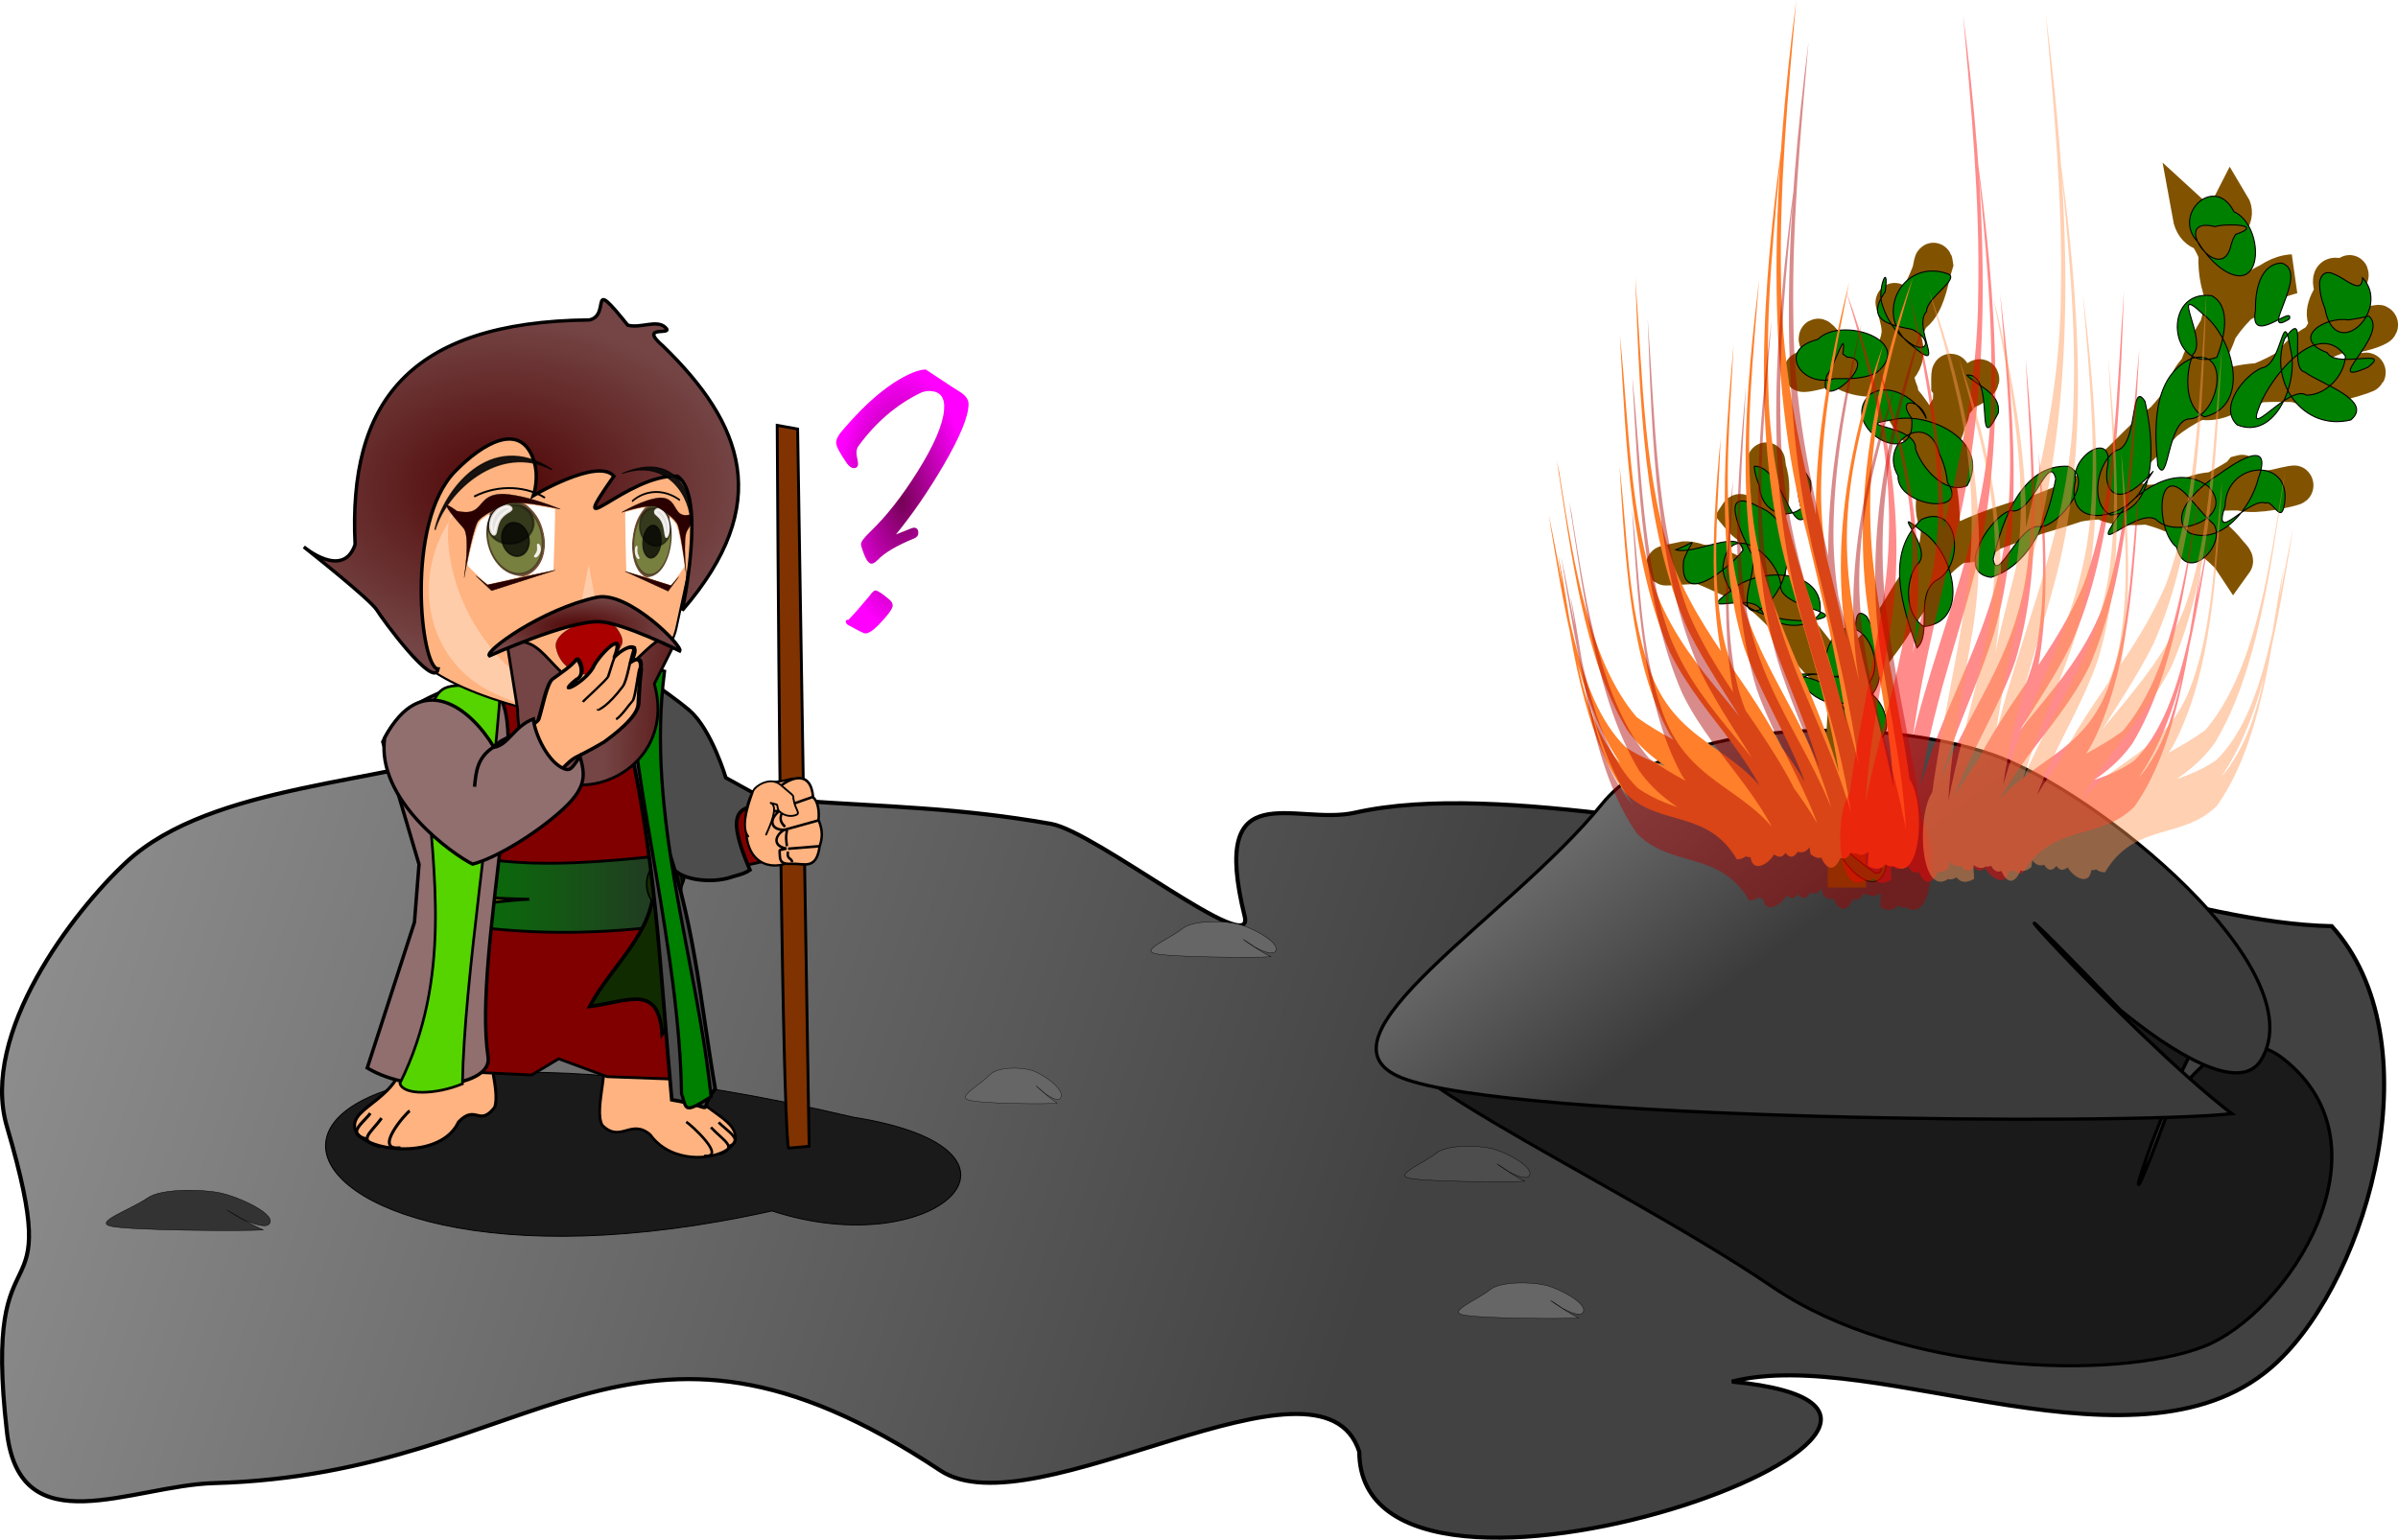
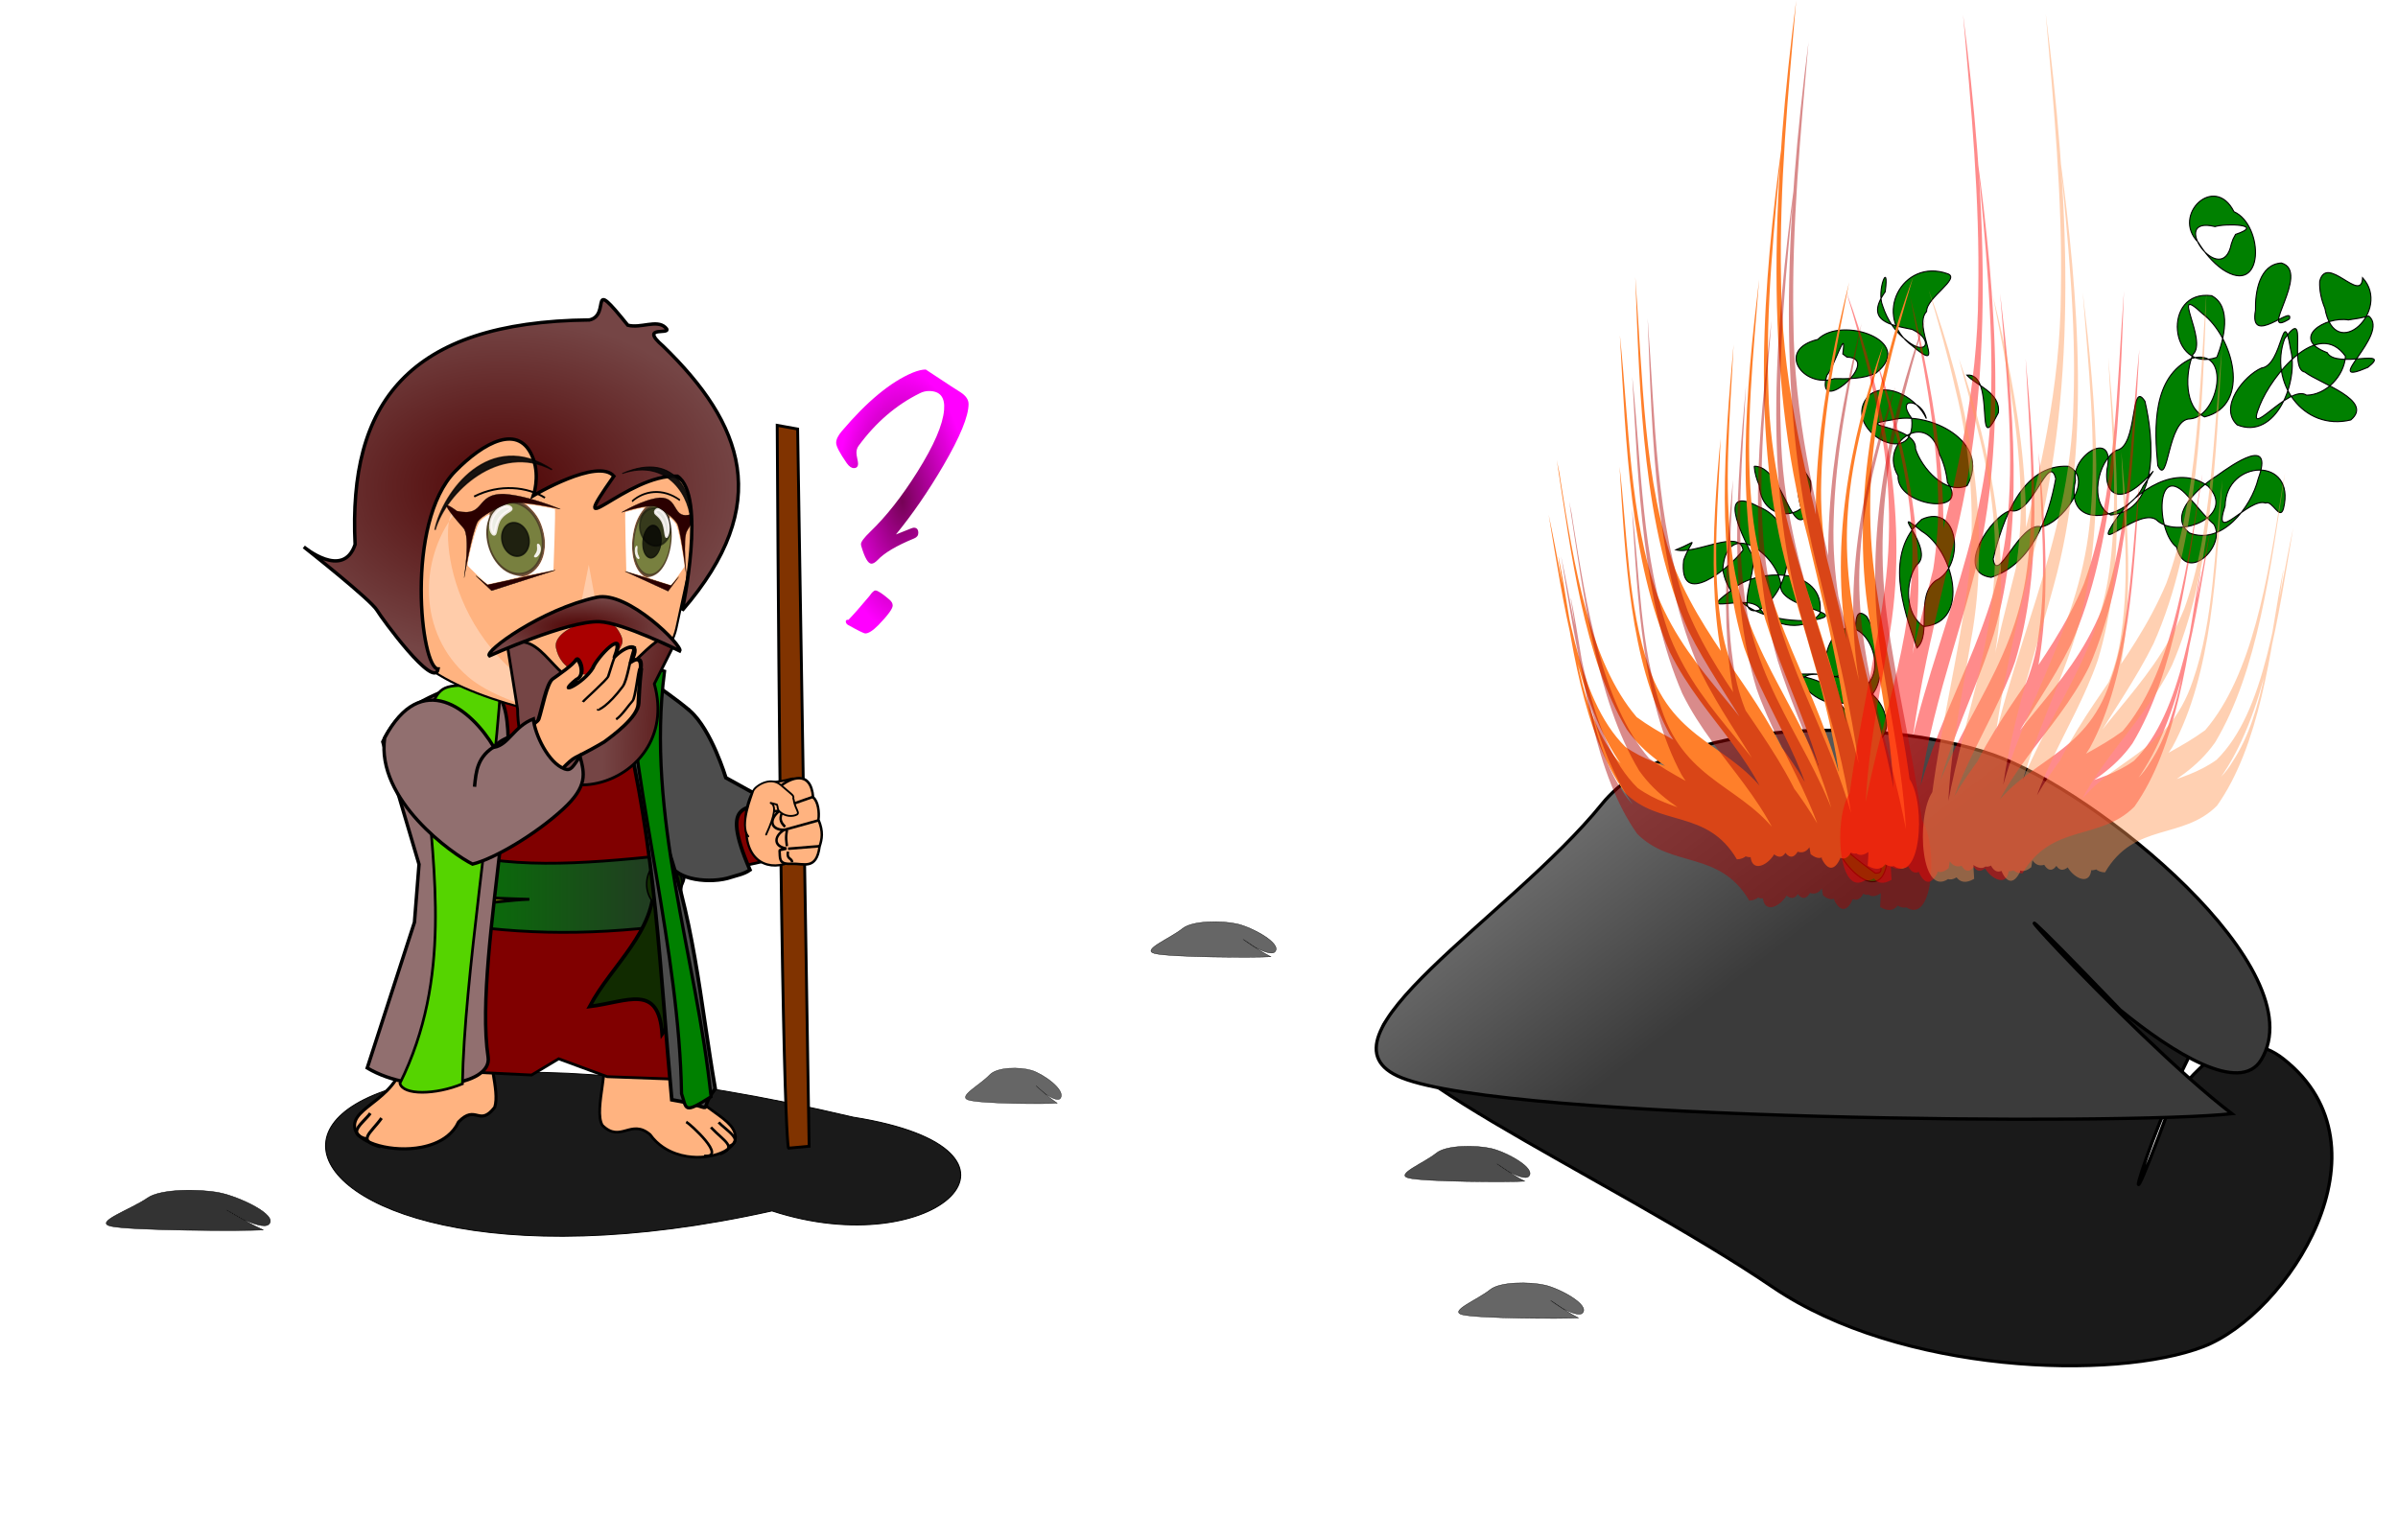
<svg xmlns="http://www.w3.org/2000/svg" xmlns:ns1="http://sodipodi.sourceforge.net/DTD/sodipodi-0.dtd" xmlns:ns2="http://www.inkscape.org/namespaces/inkscape" xmlns:xlink="http://www.w3.org/1999/xlink" width="632.895" height="406.58" id="svg2734" ns1:version="0.32" ns2:version="0.46" ns1:docname="moses-chibi.svg" ns2:output_extension="org.inkscape.output.svg.inkscape" version="1.0" ns2:export-filename="C:\Documents and Settings\WILS\Desktop\chibi samples\openclipart\chibis\nice chibis\moses.png" ns2:export-xdpi="90" ns2:export-ydpi="90">
  <ns1:namedview id="base" pagecolor="#ffffff" bordercolor="#666666" borderopacity="1.0" gridtolerance="10000" guidetolerance="10" objecttolerance="10" ns2:pageopacity="0.0" ns2:pageshadow="2" ns2:zoom="0.49497475" ns2:cx="325.28184" ns2:cy="504.30092" ns2:document-units="px" ns2:current-layer="svg2734" showgrid="false" ns2:window-width="1280" ns2:window-height="740" ns2:window-x="0" ns2:window-y="26" />
  <defs id="defs2736">
    <radialGradient ns2:collect="always" xlink:href="#linearGradient5357" id="radialGradient4552" gradientUnits="userSpaceOnUse" gradientTransform="matrix(-0.525,0,0,1.047,453.25,4.926)" cx="182.156" cy="447.312" fx="182.156" fy="447.312" r="33.285" />
    <radialGradient ns2:collect="always" xlink:href="#linearGradient3665" id="radialGradient4576" gradientUnits="userSpaceOnUse" gradientTransform="matrix(-0.902,0,0,0.641,727.578,164.108)" cx="292.859" cy="476.465" fx="292.859" fy="476.465" r="70.502" />
    <radialGradient ns2:collect="always" xlink:href="#linearGradient3665" id="radialGradient4579" gradientUnits="userSpaceOnUse" gradientTransform="matrix(-0.902,0,0,0.296,728.219,352.806)" cx="316.071" cy="518.417" fx="316.071" fy="518.417" r="26.571" />
    <radialGradient ns2:collect="always" xlink:href="#linearGradient3665" id="radialGradient4585" gradientUnits="userSpaceOnUse" gradientTransform="matrix(-0.731,0.13,0.33,1.819,395.111,-896.445)" cx="322.224" cy="757.228" fx="322.224" fy="757.228" r="34.071" />
    <linearGradient ns2:collect="always" xlink:href="#linearGradient4322" id="linearGradient4623" gradientUnits="userSpaceOnUse" gradientTransform="matrix(-0.743,0,0,0.736,706.995,-22.299)" x1="297.14" y1="812.575" x2="393.164" y2="812.575" />
    <linearGradient id="linearGradient8684">
      <stop style="stop-color:#3b3b3b;stop-opacity:1;" offset="0" id="stop8686" />
      <stop style="stop-color:#a9a9a9;stop-opacity:1;" offset="1" id="stop8688" />
    </linearGradient>
    <linearGradient id="linearGradient8646">
      <stop style="stop-color:#333333;stop-opacity:1;" offset="0" id="stop8648" />
      <stop style="stop-color:#623636;stop-opacity:1;" offset="1" id="stop8650" />
    </linearGradient>
    <linearGradient id="linearGradient8630">
      <stop style="stop-color:#424242;stop-opacity:1;" offset="0" id="stop8632" />
      <stop style="stop-color:#9e9e9e;stop-opacity:1;" offset="1" id="stop8634" />
    </linearGradient>
    <linearGradient id="linearGradient8622">
      <stop style="stop-color:#b3b3b3;stop-opacity:1;" offset="0" id="stop8624" />
      <stop style="stop-color:#4d0d0d;stop-opacity:1;" offset="1" id="stop8626" />
    </linearGradient>
    <filter id="filter3414" ns2:collect="always">
      <feGaussianBlur id="feGaussianBlur3416" stdDeviation="4.314" ns2:collect="always" />
    </filter>
    <linearGradient id="linearGradient5357">
      <stop style="stop-color:#750255;stop-opacity:1;" offset="0" id="stop5359" />
      <stop style="stop-color:#ff00ff;stop-opacity:1;" offset="1" id="stop5361" />
    </linearGradient>
    <filter ns2:collect="always" id="filter3720" x="-0.315" width="1.631" y="-0.068" height="1.135">
      <feGaussianBlur ns2:collect="always" stdDeviation="0.563" id="feGaussianBlur3722" />
    </filter>
    <linearGradient id="linearGradient3665">
      <stop style="stop-color:#4f0404;stop-opacity:1;" offset="0" id="stop3667" />
      <stop style="stop-color:#754545;stop-opacity:1;" offset="1" id="stop3669" />
    </linearGradient>
    <filter ns2:collect="always" id="filter3663">
      <feGaussianBlur ns2:collect="always" stdDeviation="0.48" id="feGaussianBlur3665" />
    </filter>
    <filter ns2:collect="always" id="filter3640">
      <feGaussianBlur ns2:collect="always" stdDeviation="2.145" id="feGaussianBlur3642" />
    </filter>
    <linearGradient id="linearGradient4322">
      <stop style="stop-color:#008000;stop-opacity:1;" offset="0" id="stop4324" />
      <stop style="stop-color:#263226;stop-opacity:1;" offset="1" id="stop4326" />
    </linearGradient>
    <ns2:perspective ns1:type="inkscape:persp3d" ns2:vp_x="0 : 526.18109 : 1" ns2:vp_y="0 : 1000 : 0" ns2:vp_z="744.09448 : 526.18109 : 1" ns2:persp3d-origin="372.04724 : 350.78739 : 1" id="perspective2742" />
    <linearGradient y2="812.575" x2="393.164" y1="812.575" x1="297.14" gradientTransform="matrix(0.824,0,0,0.816,659.96,-71.577)" gradientUnits="userSpaceOnUse" id="linearGradient6568" xlink:href="#linearGradient4322" ns2:collect="always" />
    <radialGradient r="34.071" fy="757.228" fx="322.224" cy="757.228" cx="322.224" gradientTransform="matrix(0.811,0.144,-0.366,2.017,1005.694,-1040.598)" gradientUnits="userSpaceOnUse" id="radialGradient6570" xlink:href="#linearGradient3665" ns2:collect="always" />
    <radialGradient r="26.571" fy="518.417" fx="316.071" cy="518.417" cx="316.071" gradientTransform="matrix(1,0,0,0.329,636.432,344.24)" gradientUnits="userSpaceOnUse" id="radialGradient6572" xlink:href="#linearGradient3665" ns2:collect="always" />
    <radialGradient r="70.502" fy="476.465" fx="292.859" cy="476.465" cx="292.859" gradientTransform="matrix(1,0,0,0.711,637.143,135.062)" gradientUnits="userSpaceOnUse" id="radialGradient6574" xlink:href="#linearGradient3665" ns2:collect="always" />
    <radialGradient r="33.285" fy="447.312" fx="182.156" cy="447.312" cx="182.156" gradientTransform="matrix(0.582,0,0,1.16,941.245,-41.397)" gradientUnits="userSpaceOnUse" id="radialGradient6576" xlink:href="#linearGradient5357" ns2:collect="always" />
    <linearGradient ns2:collect="always" xlink:href="#linearGradient4322" id="linearGradient8604" gradientUnits="userSpaceOnUse" gradientTransform="matrix(0.824,0,0,0.816,-41.469,-77.291)" x1="297.14" y1="812.575" x2="393.164" y2="812.575" />
    <radialGradient ns2:collect="always" xlink:href="#linearGradient3665" id="radialGradient8606" gradientUnits="userSpaceOnUse" gradientTransform="matrix(0.811,0.144,-0.366,2.017,304.265,-1046.312)" cx="322.224" cy="757.228" fx="322.224" fy="757.228" r="34.071" />
    <radialGradient ns2:collect="always" xlink:href="#linearGradient3665" id="radialGradient8608" gradientUnits="userSpaceOnUse" gradientTransform="matrix(1,0,0,0.329,-64.996,338.525)" cx="316.071" cy="518.417" fx="316.071" fy="518.417" r="26.571" />
    <radialGradient ns2:collect="always" xlink:href="#linearGradient3665" id="radialGradient8610" gradientUnits="userSpaceOnUse" gradientTransform="matrix(1,0,0,0.711,-64.286,129.348)" cx="292.859" cy="476.465" fx="292.859" fy="476.465" r="70.502" />
    <radialGradient ns2:collect="always" xlink:href="#linearGradient5357" id="radialGradient8612" gradientUnits="userSpaceOnUse" gradientTransform="matrix(0.582,0,0,1.16,239.817,-47.111)" cx="182.156" cy="447.312" fx="182.156" fy="447.312" r="33.285" />
    <linearGradient ns2:collect="always" xlink:href="#linearGradient8684" id="linearGradient8690" x1="554.889" y1="640.082" x2="464.889" y2="522.939" gradientUnits="userSpaceOnUse" />
    <filter ns2:collect="always" id="filter8964" x="-0.148" width="1.297" y="-0.5" height="2">
      <feGaussianBlur ns2:collect="always" stdDeviation="10.359" id="feGaussianBlur8966" />
    </filter>
    <filter ns2:collect="always" id="filter9040" x="-0.066" width="1.132" y="-0.155" height="1.311">
      <feGaussianBlur ns2:collect="always" stdDeviation="7.527" id="feGaussianBlur9042" />
    </filter>
    <linearGradient ns2:collect="always" xlink:href="#linearGradient8630" id="linearGradient9044" gradientUnits="userSpaceOnUse" gradientTransform="matrix(1.035,0,0,1.445,-24.261,-265.376)" x1="472.267" y1="695.786" x2="61.69" y2="499.823" />
    <linearGradient ns2:collect="always" xlink:href="#linearGradient8684" id="linearGradient9235" gradientUnits="userSpaceOnUse" x1="554.889" y1="640.082" x2="464.889" y2="522.939" />
    <linearGradient ns2:collect="always" xlink:href="#linearGradient8630" id="linearGradient9317" gradientUnits="userSpaceOnUse" gradientTransform="matrix(1.035,0,0,1.445,-24.261,-265.376)" x1="472.267" y1="695.786" x2="61.69" y2="499.823" />
    <linearGradient ns2:collect="always" xlink:href="#linearGradient4322" id="linearGradient9399" gradientUnits="userSpaceOnUse" gradientTransform="matrix(0.824,0,0,0.816,-41.469,-77.291)" x1="297.14" y1="812.575" x2="393.164" y2="812.575" />
    <radialGradient ns2:collect="always" xlink:href="#linearGradient3665" id="radialGradient9401" gradientUnits="userSpaceOnUse" gradientTransform="matrix(0.811,0.144,-0.366,2.017,304.265,-1046.312)" cx="322.224" cy="757.228" fx="322.224" fy="757.228" r="34.071" />
    <radialGradient ns2:collect="always" xlink:href="#linearGradient3665" id="radialGradient9403" gradientUnits="userSpaceOnUse" gradientTransform="matrix(1,0,0,0.329,-64.996,338.525)" cx="316.071" cy="518.417" fx="316.071" fy="518.417" r="26.571" />
    <radialGradient ns2:collect="always" xlink:href="#linearGradient3665" id="radialGradient9405" gradientUnits="userSpaceOnUse" gradientTransform="matrix(1,0,0,0.711,-64.286,129.348)" cx="292.859" cy="476.465" fx="292.859" fy="476.465" r="70.502" />
    <radialGradient ns2:collect="always" xlink:href="#linearGradient5357" id="radialGradient9407" gradientUnits="userSpaceOnUse" gradientTransform="matrix(0.582,0,0,1.16,239.817,-47.111)" cx="182.156" cy="447.312" fx="182.156" fy="447.312" r="33.285" />
    <linearGradient ns2:collect="always" xlink:href="#linearGradient8684" id="linearGradient9421" gradientUnits="userSpaceOnUse" x1="554.889" y1="640.082" x2="464.889" y2="522.939" />
    <linearGradient ns2:collect="always" xlink:href="#linearGradient8630" id="linearGradient9532" gradientUnits="userSpaceOnUse" gradientTransform="matrix(1.035,0,0,1.445,-24.261,-265.376)" x1="472.267" y1="695.786" x2="61.69" y2="499.823" />
    <linearGradient ns2:collect="always" xlink:href="#linearGradient8684" id="linearGradient9534" gradientUnits="userSpaceOnUse" x1="554.889" y1="640.082" x2="464.889" y2="522.939" />
    <linearGradient ns2:collect="always" xlink:href="#linearGradient4322" id="linearGradient9536" gradientUnits="userSpaceOnUse" gradientTransform="matrix(0.824,0,0,0.816,-41.469,-77.291)" x1="297.14" y1="812.575" x2="393.164" y2="812.575" />
    <radialGradient ns2:collect="always" xlink:href="#linearGradient3665" id="radialGradient9538" gradientUnits="userSpaceOnUse" gradientTransform="matrix(0.811,0.144,-0.366,2.017,304.265,-1046.312)" cx="322.224" cy="757.228" fx="322.224" fy="757.228" r="34.071" />
    <radialGradient ns2:collect="always" xlink:href="#linearGradient3665" id="radialGradient9540" gradientUnits="userSpaceOnUse" gradientTransform="matrix(1,0,0,0.329,-64.996,338.525)" cx="316.071" cy="518.417" fx="316.071" fy="518.417" r="26.571" />
    <radialGradient ns2:collect="always" xlink:href="#linearGradient3665" id="radialGradient9542" gradientUnits="userSpaceOnUse" gradientTransform="matrix(1,0,0,0.711,-64.286,129.348)" cx="292.859" cy="476.465" fx="292.859" fy="476.465" r="70.502" />
    <radialGradient ns2:collect="always" xlink:href="#linearGradient5357" id="radialGradient9544" gradientUnits="userSpaceOnUse" gradientTransform="matrix(0.582,0,0,1.16,239.817,-47.111)" cx="182.156" cy="447.312" fx="182.156" fy="447.312" r="33.285" />
  </defs>
  <g ns2:label="Layer 1" ns2:groupmode="layer" id="layer1" transform="translate(-66.717,-352.924)" />
  <g id="g5260">
    <g transform="matrix(0.902,0,0,0.902,-60.185,-318.37)" id="g9423">
-       <path style="fill:url(#linearGradient9532);fill-opacity:1;fill-rule:evenodd;stroke:#000000;stroke-width:1.199px;stroke-linecap:butt;stroke-linejoin:miter;stroke-opacity:1" d="M 208.723,571.284 C 180.476,582.317 128.686,582.115 103.742,605.253 C 88.288,619.587 60.737,655.39 68.748,682.701 C 86.483,743.172 61.306,707.035 68.748,772.08 C 72.573,805.522 105.177,787.727 129.429,787.055 C 224.481,784.421 250.037,722.369 341.816,783.336 C 369.186,801.518 453.385,743.661 464.449,777.862 C 464.657,840.93 670.63,766.751 573.468,757.344 C 615.834,746.545 693.856,788.517 732.972,751.688 C 760.255,725.999 778.999,657.297 748.999,624.046 C 707.69,623.189 653.449,599.34 616.763,599.623 C 577.799,599.924 505.892,581.182 463.17,590.821 C 445.695,594.764 420.442,578.731 430.919,621.168 C 434.07,633.934 387.471,596.425 374.236,594.089 C 320.115,584.538 288.615,593.307 208.723,571.284 z" id="path8420" ns1:nodetypes="csssssccscssssc" />
      <path style="fill:#4d4d4d;fill-opacity:1;fill-rule:evenodd;stroke:#000000;stroke-width:0.108;stroke-linecap:butt;stroke-linejoin:miter;stroke-miterlimit:4;stroke-dasharray:none;stroke-opacity:1" d="M 487.047,690.424 C 483.305,693.44 474.856,696.706 478.846,697.746 C 483.26,698.896 508.581,699.019 512.852,698.706 C 508.576,696.582 499.881,690.22 508.274,695.929 C 510.438,697.085 513.183,698.199 514.052,697.266 C 516.292,694.858 507.349,690.078 503.05,689.103 C 498.517,688.075 489.941,688.091 487.047,690.424 z" id="path8658" ns1:nodetypes="csccsss" />
      <path ns1:nodetypes="csccsss" id="path8662" d="M 412.761,624.71 C 409.019,627.726 400.57,630.992 404.56,632.031 C 408.974,633.182 434.295,633.304 438.566,632.992 C 434.291,630.868 425.595,624.506 433.988,630.215 C 436.152,631.371 438.897,632.485 439.766,631.551 C 442.007,629.144 433.063,624.364 428.764,623.389 C 424.231,622.361 415.655,622.377 412.761,624.71 z" style="fill:#666666;fill-opacity:1;fill-rule:evenodd;stroke:#000000;stroke-width:0.108;stroke-linecap:butt;stroke-linejoin:miter;stroke-miterlimit:4;stroke-dasharray:none;stroke-opacity:1" />
      <path style="fill:#666666;fill-opacity:1;fill-rule:evenodd;stroke:#000000;stroke-width:0.108;stroke-linecap:butt;stroke-linejoin:miter;stroke-miterlimit:4;stroke-dasharray:none;stroke-opacity:1" d="M 502.761,730.424 C 499.019,733.44 490.57,736.706 494.56,737.746 C 498.974,738.896 524.295,739.019 528.566,738.706 C 524.291,736.582 515.595,730.22 523.988,735.929 C 526.153,737.085 528.897,738.199 529.766,737.266 C 532.007,734.858 523.063,730.078 518.764,729.103 C 514.231,728.075 505.655,728.091 502.761,730.424 z" id="path8666" ns1:nodetypes="csccsss" />
      <path ns1:nodetypes="csccsss" id="path8668" d="M 356.306,667.562 C 353.439,670.583 346.964,673.853 350.021,674.894 C 353.404,676.046 372.808,676.168 376.081,675.855 C 372.804,673.729 366.141,667.358 372.573,673.075 C 374.231,674.232 376.335,675.348 377,674.413 C 378.717,672.003 371.864,667.217 368.569,666.24 C 365.096,665.211 358.524,665.227 356.306,667.562 z" style="fill:#666666;fill-opacity:1;fill-rule:evenodd;stroke:#000000;stroke-width:0.095;stroke-linecap:butt;stroke-linejoin:miter;stroke-miterlimit:4;stroke-dasharray:none;stroke-opacity:1" />
      <path ns1:nodetypes="csccsss" id="path8654" d="M 109.94,703.559 C 105.032,706.983 93.951,710.69 99.184,711.87 C 104.973,713.175 138.182,713.315 143.784,712.96 C 138.177,710.549 126.772,703.328 137.78,709.808 C 140.619,711.12 144.219,712.384 145.358,711.325 C 148.297,708.592 136.566,703.167 130.928,702.06 C 124.983,700.894 113.735,700.912 109.94,703.559 z" style="fill:#333333;fill-opacity:1;fill-rule:evenodd;stroke:#000000;stroke-width:0.132;stroke-linecap:butt;stroke-linejoin:miter;stroke-miterlimit:4;stroke-dasharray:none;stroke-opacity:1" />
    </g>
    <g transform="matrix(0.902,0,0,0.902,-56.54,-307.435)" id="g9409">
      <path ns1:nodetypes="csccsss" id="path8968" d="M 584.838,737.523 C 537.57,703.03 454.978,664.692 476.397,653.987 C 500.093,642.143 680.117,646.45 712.753,650.897 C 696.677,673.634 677.892,742.675 698.966,680.852 C 706.555,668.445 718.573,656.628 731.134,667.238 C 763.533,694.603 732.198,745.93 708.132,755.844 C 682.755,766.298 621.391,764.198 584.838,737.523 z" style="fill:#1a1a1a;fill-opacity:1;fill-rule:evenodd;stroke:#000000;stroke-width:0.959;stroke-linecap:butt;stroke-linejoin:miter;stroke-miterlimit:4;stroke-dasharray:none;stroke-opacity:1;filter:url(#filter9040)" transform="matrix(1.021,0,0,0.951,-15.678,16.212)" />
      <path style="fill:url(#linearGradient9534);fill-opacity:1;fill-rule:evenodd;stroke:#000000;stroke-width:0.959;stroke-linecap:butt;stroke-linejoin:miter;stroke-miterlimit:4;stroke-dasharray:none;stroke-opacity:1" d="M 531.418,576.168 C 504.69,609.178 444.34,644.923 472.838,656.301 C 504.367,668.889 685.227,670.233 715.733,666.81 C 685.196,643.568 623.085,573.938 683.038,636.423 C 698.495,649.068 718.101,661.262 724.306,651.046 C 740.31,624.698 676.426,572.387 645.722,561.718 C 613.344,550.467 552.088,550.641 531.418,576.168 z" id="path8520" ns1:nodetypes="csccsss" />
      <g id="g8407" transform="matrix(1.081,0,0,1.114,15.492,-127.012)">
        <g id="g7734">
-           <path id="path6377" d="M 543.565,653.16 C 543.565,635.997 543.565,618.835 543.565,601.673 C 532.457,589.809 524.583,573.981 505.972,568.378 C 500.731,567.714 486.772,569.892 499.626,567.392 C 507.089,567.056 524.737,581.565 521.55,568.166 C 521.881,563.935 515.475,553.451 514.328,555.14 C 522.425,564.792 524.049,548.336 521.987,543.448 C 520.996,535.957 523.195,551.202 521.616,553.973 C 519.97,563.061 519.574,572.913 526.311,580.878 C 530.838,587.237 537.699,597.793 545.252,599.032 C 552.563,588.35 560.369,577.787 567.425,567.06 C 570.602,556.788 568.2,545.878 565.024,535.801 C 561.189,526.295 551.942,515.807 538.039,516.053 C 533.091,516.23 527.525,519.072 535.832,517.077 C 544.862,515.734 530.611,502.868 537.794,512.319 C 543.148,522.747 563.958,520.7 558.083,508.105 C 558.832,504.103 554.156,494.319 558.109,502.898 C 566.16,504.41 566.661,485.984 567.117,489.352 C 563.802,500.517 552.727,511.105 557.706,523.108 C 558.523,528.804 568.517,542.333 570.691,530.115 C 573.333,527.359 571.474,511.953 571.568,520.794 C 576.089,526.299 584.167,515.082 576.399,521.658 C 567.428,529.153 566.095,540.204 567.853,549.974 C 565.395,557.592 573.258,567.79 582.442,559.615 C 594.757,554.899 609.076,551.998 617.003,542.306 C 626.777,533.983 636.309,524.955 640.542,513.877 C 647.844,502.252 648.268,486.639 636.856,476.549 C 638.439,485.104 650.577,479.035 647.529,474.147 C 643.248,482.186 642.352,492.191 646.976,500.134 C 653.361,500.104 656.777,492.354 664.252,491.971 C 650.13,495.411 642.575,506.646 638.625,517.19 C 631.165,524.334 641.09,527.879 648.174,522.793 C 660.644,519.509 674.425,512.226 674.868,500.685 C 677.223,496.387 671.513,490.957 678.586,493.524 C 683.542,487.954 668.987,501.16 674.489,504.871 C 675.469,512.223 696.585,502.003 683.043,506.387 C 675.213,506.488 657.59,515.375 666.359,520.9 C 671.477,522.4 685.75,517.631 684.084,517.804 C 671.428,523.601 655.608,517.034 642.948,523.541 C 629.047,527.754 621.528,538.642 611.677,546.772 C 608.959,556.155 628.583,551.676 635.713,551.841 C 639.892,551.455 652.326,544.126 650.333,544.672 C 641.156,555.027 678.05,544.19 659.254,548.543 C 651.096,549.864 632.391,546.283 634.297,555.868 C 639.079,558.452 648.844,566.717 648.302,567.442 C 640.446,555.815 622,548.974 605.876,551.929 C 594.561,555.645 582.293,558.192 572.108,563.694 C 561.208,571.354 558.268,583.421 549.342,592.284 C 540.169,604.366 544.242,618.752 543.565,632.042 C 543.565,639.081 543.565,646.12 543.565,653.16 z" style="fill:#2b1100;fill-opacity:1;stroke:#815300;stroke-width:10.375px;stroke-linecap:butt;stroke-linejoin:miter;stroke-opacity:1" />
          <path style="fill:#008000;fill-rule:evenodd;stroke:#000000;stroke-width:0.285px;stroke-linecap:butt;stroke-linejoin:miter;stroke-opacity:1" d="M 540.208,638.724 C 542.883,633.368 530.05,622.191 535.799,622.391 C 544.197,628.328 553.97,635.749 554.366,646.998 C 552.1,659.059 538.964,644.466 540.208,638.724 M 540.208,604.222 C 542.002,597.041 520.56,597.025 532.748,597.076 C 541.257,596.671 553.79,600.264 554.386,610.375 C 553.03,621.261 537.268,612.652 540.208,604.222 L 540.208,604.222 z M 520.31,580.268 C 517.618,575.082 501.548,582.547 512.244,575.129 C 519.011,568.91 537.901,568.966 536.266,581.124 C 532.659,586.075 523.773,584.78 520.31,580.268 z M 497.282,564.44 C 502.524,565.831 514.611,558.694 515.46,564.511 C 511.807,569.239 497.917,580.293 499.381,567.135 C 501.735,561.06 503.853,561.875 497.282,564.44 z M 517.433,564.924 C 514.969,560.058 508.399,547.164 519.711,553.131 C 531.145,557.407 529.13,574.945 519.698,580.316 C 512.247,581.984 520.736,567.945 517.433,564.924 M 518.473,542.465 C 525.83,542.387 528.286,560.095 532.293,555.882 C 529.707,552.507 528.632,536.642 533.737,546.409 C 535.121,556.96 520.547,558.225 519.85,547.504 C 519.129,545.913 518.603,544.213 518.473,542.465 M 525.678,573.466 C 524.348,579.838 546.192,580.91 534.178,582.981 C 524.702,583.557 511.735,580.62 509.973,569.573 C 510.916,555.954 524.575,565.434 525.678,573.466 z M 542.824,596.645 C 548.639,594.675 543.099,577.124 548.905,581.929 C 553.932,589.856 555.886,607.223 541.722,604.623 C 536.61,606.177 525.762,596.97 535.519,597.136 C 537.885,597.732 540.786,598.521 542.824,596.645 M 562.491,568.368 C 567.772,564.47 553.961,551.756 563.807,559.537 C 572.231,564.351 577.394,583.374 564.409,584.594 C 559.297,581.522 559.193,572.807 562.491,568.368 z M 562.151,537.909 C 562.604,531.52 543.908,532.069 555.83,530.285 C 565.603,527.789 582.81,535.967 576.102,547.575 C 570.306,550.087 563.773,542.963 562.151,537.909 M 540.129,519.467 C 531.645,522.07 524.229,511.832 535.694,509.155 C 542.058,502.825 562.443,509.549 551.433,518.003 C 547.904,519.587 543.915,519.501 540.129,519.467 z M 543.575,513.796 C 553.49,514.098 534.635,530.114 538.142,518.6 C 540.338,515.984 543.541,505.234 542.46,512.968 L 543.575,513.796 L 543.575,513.796 z M 553.27,500.398 C 551.452,496.282 555.146,487.998 553.932,496.64 C 548.282,504.378 555.393,505.359 561.23,506.519 C 567.244,509.27 565.08,513.853 559.709,509.409 C 556.658,507.206 554.451,503.949 553.27,500.398 M 565.148,501.81 C 561.124,505.77 571.028,518.944 561.234,510.808 C 550.263,503.127 558.561,487.689 570.776,491.88 C 574.582,493.079 565.009,498.198 565.148,501.81 M 565.068,529.959 C 563.948,524.926 556.592,523.991 561.095,529.854 C 562.672,544.21 540.918,532.494 549.672,523.709 C 554.847,520.006 562.782,524.935 565.068,529.959 M 576.042,518.524 C 584.112,517.821 577.874,541.419 584.551,528.439 C 585.303,523.1 578.339,521.145 576.042,518.524 z M 570.779,546.719 C 577.273,555.693 556.924,553.003 557.424,544.987 C 551.905,536.209 565.781,527.322 568.637,539.317 C 569.808,541.621 570.514,544.151 570.779,546.719 z M 587.863,554.12 C 593.668,555.765 598.234,538.416 600.095,545.725 C 598.141,556.085 593.642,568.174 582.611,571.663 C 572.374,570.401 582.779,555.295 587.863,554.12 M 616.51,538.291 C 622.428,537.411 620.2,519.337 624.235,525.395 C 626.603,535.043 628.328,554.041 615.005,555.297 C 608.961,552.308 611.407,541.093 616.51,538.291 z M 637.234,513.086 C 641.359,509.487 630.752,494.097 639.799,502.376 C 647.971,508.287 653.312,526.409 640.384,529.505 C 634.779,526.983 635.164,517.887 637.234,513.086 M 638.611,483.583 C 631.362,476.48 643.092,465.487 648.333,475.59 C 656.491,479.123 656.647,498.145 645.23,490.743 C 642.52,488.889 640.372,486.329 638.611,483.583 M 647.624,484.058 C 645.108,496.294 630.193,476.409 643.202,479.503 C 646.122,478.632 656.903,478.902 648.765,481.563 L 648.102,482.764 L 647.624,484.058 L 647.624,484.058 z M 661.172,489.075 C 669.361,491.31 654.426,509.199 663.341,503.773 C 664.647,499.762 652.269,511.423 654.164,501.477 C 654.034,496.771 655.211,489.414 661.172,489.075 z M 643.707,513.855 C 630.761,518.23 628.691,495.938 642.298,497.667 C 647.885,500.52 645.586,509.264 643.707,513.855 M 655.775,516.672 C 661.547,516.022 661.532,499.287 663.642,511.673 C 665.975,520.093 659.706,535.738 649.203,531.604 C 644.083,526.979 651.116,518.62 655.775,516.672 z M 671.541,493.9 C 673.415,486.515 682.856,499.966 683.156,492.952 C 691.129,501.332 675.701,515.805 672.948,500.97 C 671.998,498.747 671.426,496.328 671.541,493.9 M 684.823,502.987 C 690.815,507.846 671.197,522.094 684.584,516.491 C 691.499,511.216 675.961,516.969 673.585,512.635 C 663.38,508.929 673,503.002 679.307,504.028 C 681.16,503.772 683.015,503.482 684.823,502.987 M 667.522,517.728 C 671.493,520.713 686.363,525.159 679.957,530.308 C 666.992,533.339 657.74,520.323 662.051,508.973 C 668.771,499.854 662.938,516.955 667.522,517.728 M 667.995,523.802 C 663.249,520.679 650.929,536.857 655.33,526.468 C 658.497,518.676 671.144,503.491 678.514,513.563 C 678.222,518.754 673.254,523.74 667.995,523.802 z M 636.438,530.03 C 630.233,530.025 630.705,548.224 627.717,542.312 C 626.722,532.483 626.197,518.878 636.868,514.147 C 647.814,511.132 644.262,529.488 636.438,530.03 z M 614.812,548.512 C 619.873,554.811 631.767,536.069 623.769,547.702 C 619.846,556.365 602.185,560.043 605.44,546.206 C 604.219,539.439 616.421,532.536 613.979,543.252 C 613.774,545.022 613.782,546.968 614.812,548.512 M 643.765,544.94 C 648.099,541.919 659.237,534.337 654.915,545.719 C 652.954,553.379 644.979,563.309 636.291,560.005 C 629.887,555.174 639.657,547.409 643.765,544.94 M 656.889,552.142 C 652.403,550.513 642.222,563.81 645.936,552.886 C 646.178,540.636 665.254,539.803 661.745,553.585 C 660.754,556.94 658.73,551.275 656.889,552.142 z M 642.899,557.721 C 646.414,563.49 635.346,573.576 632.805,563.713 C 627.17,559.624 627.041,540.532 636.002,550.499 C 638.326,552.882 640.31,555.602 642.899,557.721 M 627.781,556.932 C 623.336,552.161 608.597,567.602 616.664,555.987 C 622.059,548.9 632.715,541.621 641.311,547.7 C 649.075,555.333 633.88,561.583 627.781,556.932 L 627.781,556.932 z M 596.139,558.396 C 590.398,556.774 584.218,573.989 583.162,566.831 C 585.643,556.797 590.965,541.766 603.548,542.49 C 611.003,545.962 601.302,557.744 596.139,558.396 M 567.606,572.526 C 561.987,576.654 566.64,586.61 562.546,590.203 C 558.644,579.555 553.668,565.276 563.814,556.425 C 574.096,551.9 575.589,568.879 567.606,572.526 z M 548.743,600.138 C 543.461,604.318 559.4,619.4 548.248,611.545 C 541.349,606.183 534.094,595.86 539.943,587.341 C 546.945,579.214 555.338,594.514 548.743,600.138 L 548.743,600.138 z M 546.923,633.093 C 544.208,638.43 557.157,649.656 551.241,649.387 C 542.745,643.382 533.025,635.767 532.558,624.44 C 536.63,614.053 547.469,627.206 546.923,633.093" id="path8271" />
        </g>
        <path transform="matrix(-0.436,0,0,0.519,704.847,348.639)" style="fill:#ff7f2a;fill-opacity:1;fill-rule:nonzero;stroke:none;stroke-width:0.1;stroke-linecap:round;stroke-linejoin:miter;stroke-miterlimit:4;stroke-dashoffset:0;stroke-opacity:1;filter:url(#filter3414)" d="M 328.708,277.543 C 352.428,329.874 368.825,394.657 354.902,455.529 C 347.221,494.15 335.788,534.254 342.686,574.7 C 323.847,587.997 320.537,544.599 331.007,531.838 C 336.779,497.006 346.862,463.799 352.654,429.022 C 358.34,395.146 355.129,359.722 345.353,327.792 C 340.613,310.583 334.763,293.975 328.708,277.543 z M 347.529,312.397 C 367.939,359.022 382.105,417 367.93,470.221 C 358.961,503.327 344.924,536.772 348.882,573.239 C 331.025,586.613 330.97,548.578 340.551,538.01 C 351.253,491.434 374.047,447.161 369.288,396.36 C 366.712,366.56 356.169,339.6 347.529,312.397 z M 368.498,280.271 C 384.986,333.91 397.838,395.766 381.926,452.461 C 370.87,492.17 353.043,531.701 356.977,575.733 C 335.903,585.815 341.282,542.962 349.501,530.101 C 360.773,479.86 388.049,434.92 385.817,380.182 C 384.717,345.739 376.331,312.776 368.498,280.271 M 401.396,137.699 C 415.406,226.966 422.378,324.173 394.089,409.931 C 380.222,457.742 364.552,506.907 365.817,559.263 C 370.619,583.765 337.115,561.293 353.829,549.402 C 359.13,454.29 410.286,375.046 410.8,278.697 C 411.913,231.368 406.337,184.397 401.396,137.699 M 410.312,210.436 C 421.867,281.25 429.62,358.953 406.425,427.191 C 391.749,471.468 371.044,515.312 371.92,565.529 C 356.027,582.925 350.999,539.513 363.318,531.351 C 376.33,462.987 417.05,407.313 418.643,334.497 C 420.449,292.824 414.922,251.465 410.312,210.436 z M 424.398,278.856 C 432.628,335.274 439.803,397.12 420.55,451.078 C 405.825,489.627 380.395,523.191 378.322,568.584 C 363.378,584.127 359.247,543.09 372.045,537.525 C 386.93,485.977 423.571,448.48 429.206,391.683 C 433.177,353.999 427.822,316.208 424.398,278.856 z M 440.249,311.877 C 445.751,362.512 451.511,417.582 433.697,465.198 C 418.215,501.242 389.119,528.34 385.459,572.262 C 374.982,589.375 363.847,552.074 378.268,548.537 C 392.554,499.392 432.874,471.413 441.146,418.157 C 446.716,383.054 442.356,347.146 440.249,311.877 z M 448.334,359.452 C 453.751,406.176 457.659,459.29 436.599,500.342 C 422.027,523.532 398.252,538.282 392.435,569.858 C 375.135,581.173 378.307,539.268 392.307,539.02 C 410.429,509.494 441.83,492.326 448.281,451.753 C 453.796,421.39 449.551,390.123 448.334,359.452 z M 501.272,277.701 C 498.496,338.958 496.511,405.351 468.324,456.703 C 446.119,493.269 412.301,519.954 402.461,567.885 C 387.086,575.168 385.964,541.874 398.687,538.033 C 417.863,492.816 454.578,468.291 476.326,426.04 C 496.358,381.504 496.652,327.776 501.272,277.701 z M 510.837,307.234 C 507.074,362.183 504.495,421.208 479.76,467.683 C 458.289,503.14 421.719,521.837 409.609,567.071 C 399.014,584.122 388.979,542.04 405.517,542.417 C 426.265,499.012 466.263,481.572 487.475,438.898 C 504.978,399.071 505.135,351.527 510.837,307.234 z M 511.031,373.75 C 507.448,420.548 504.6,472.039 480.164,508.869 C 461.707,533.307 430.697,535.863 417.38,568.084 C 400.994,583.857 401.565,533.233 418.191,541.524 C 440.502,514.337 477.259,513.539 492.718,475.469 C 506.005,444.59 506.143,407.873 511.031,373.75 z M 550.027,370.253 C 540.98,418.104 533.359,470.236 506.554,506.713 C 483.69,532.996 448.973,532.76 429.174,564.891 C 434.806,589.379 400.238,566.393 418.312,557.697 C 437.789,522.304 472.509,517.252 500.403,500.485 C 529.581,472.807 539.309,423.821 547.852,379.842 C 548.259,376.512 549.347,373.472 550.027,370.253 z M 555.072,398.016 C 545.735,443.337 537.317,493.425 509.317,525.239 C 486.653,547.836 452.777,540.046 433.725,570.653 C 415.037,577.734 424.704,532.523 439.807,542.544 C 460.676,526.704 485.827,528.098 507.474,515.49 C 538.12,490.916 543.998,439.434 555.072,398.016 M 549.067,419.125 C 541.536,461.816 533.718,508.734 507.794,538.672 C 486.336,556.281 456.651,546.84 438.211,572.474 C 418.016,572.088 435.47,532.89 449.008,543.065 C 471.183,531.074 499.447,541.141 517.577,516.203 C 537.671,491.315 540.562,453.111 548.72,420.187 L 549.055,419.162 L 549.067,419.125 z" id="path9249" />
        <path id="path9251" d="M 328.708,277.543 C 352.428,329.874 368.825,394.657 354.902,455.529 C 347.221,494.15 335.788,534.254 342.686,574.7 C 323.847,587.997 320.537,544.599 331.007,531.838 C 336.779,497.006 346.862,463.799 352.654,429.022 C 358.34,395.146 355.129,359.722 345.353,327.792 C 340.613,310.583 334.763,293.975 328.708,277.543 z M 347.529,312.397 C 367.939,359.022 382.105,417 367.93,470.221 C 358.961,503.327 344.924,536.772 348.882,573.239 C 331.025,586.613 330.97,548.578 340.551,538.01 C 351.253,491.434 374.047,447.161 369.288,396.36 C 366.712,366.56 356.169,339.6 347.529,312.397 z M 368.498,280.271 C 384.986,333.91 397.838,395.766 381.926,452.461 C 370.87,492.17 353.043,531.701 356.977,575.733 C 335.903,585.815 341.282,542.962 349.501,530.101 C 360.773,479.86 388.049,434.92 385.817,380.182 C 384.717,345.739 376.331,312.776 368.498,280.271 M 401.396,137.699 C 415.406,226.966 422.378,324.173 394.089,409.931 C 380.222,457.742 364.552,506.907 365.817,559.263 C 370.619,583.765 337.115,561.293 353.829,549.402 C 359.13,454.29 410.286,375.046 410.8,278.697 C 411.913,231.368 406.337,184.397 401.396,137.699 M 410.312,210.436 C 421.867,281.25 429.62,358.953 406.425,427.191 C 391.749,471.468 371.044,515.312 371.92,565.529 C 356.027,582.925 350.999,539.513 363.318,531.351 C 376.33,462.987 417.05,407.313 418.643,334.497 C 420.449,292.824 414.922,251.465 410.312,210.436 z M 424.398,278.856 C 432.628,335.274 439.803,397.12 420.55,451.078 C 405.825,489.627 380.395,523.191 378.322,568.584 C 363.378,584.127 359.247,543.09 372.045,537.525 C 386.93,485.977 423.571,448.48 429.206,391.683 C 433.177,353.999 427.822,316.208 424.398,278.856 z M 440.249,311.877 C 445.751,362.512 451.511,417.582 433.697,465.198 C 418.215,501.242 389.119,528.34 385.459,572.262 C 374.982,589.375 363.847,552.074 378.268,548.537 C 392.554,499.392 432.874,471.413 441.146,418.157 C 446.716,383.054 442.356,347.146 440.249,311.877 z M 448.334,359.452 C 453.751,406.176 457.659,459.29 436.599,500.342 C 422.027,523.532 398.252,538.282 392.435,569.858 C 375.135,581.173 378.307,539.268 392.307,539.02 C 410.429,509.494 441.83,492.326 448.281,451.753 C 453.796,421.39 449.551,390.123 448.334,359.452 z M 501.272,277.701 C 498.496,338.958 496.511,405.351 468.324,456.703 C 446.119,493.269 412.301,519.954 402.461,567.885 C 387.086,575.168 385.964,541.874 398.687,538.033 C 417.863,492.816 454.578,468.291 476.326,426.04 C 496.358,381.504 496.652,327.776 501.272,277.701 z M 510.837,307.234 C 507.074,362.183 504.495,421.208 479.76,467.683 C 458.289,503.14 421.719,521.837 409.609,567.071 C 399.014,584.122 388.979,542.04 405.517,542.417 C 426.265,499.012 466.263,481.572 487.475,438.898 C 504.978,399.071 505.135,351.527 510.837,307.234 z M 511.031,373.75 C 507.448,420.548 504.6,472.039 480.164,508.869 C 461.707,533.307 430.697,535.863 417.38,568.084 C 400.994,583.857 401.565,533.233 418.191,541.524 C 440.502,514.337 477.259,513.539 492.718,475.469 C 506.005,444.59 506.143,407.873 511.031,373.75 z M 550.027,370.253 C 540.98,418.104 533.359,470.236 506.554,506.713 C 483.69,532.996 448.973,532.76 429.174,564.891 C 434.806,589.379 400.238,566.393 418.312,557.697 C 437.789,522.304 472.509,517.252 500.403,500.485 C 529.581,472.807 539.309,423.821 547.852,379.842 C 548.259,376.512 549.347,373.472 550.027,370.253 z M 555.072,398.016 C 545.735,443.337 537.317,493.425 509.317,525.239 C 486.653,547.836 452.777,540.046 433.725,570.653 C 415.037,577.734 424.704,532.523 439.807,542.544 C 460.676,526.704 485.827,528.098 507.474,515.49 C 538.12,490.916 543.998,439.434 555.072,398.016 M 549.067,419.125 C 541.536,461.816 533.718,508.734 507.794,538.672 C 486.336,556.281 456.651,546.84 438.211,572.474 C 418.016,572.088 435.47,532.89 449.008,543.065 C 471.183,531.074 499.447,541.141 517.577,516.203 C 537.671,491.315 540.562,453.111 548.72,420.187 L 549.055,419.162 L 549.067,419.125 z" style="opacity:0.674;fill:#aa0000;fill-opacity:1;fill-rule:nonzero;stroke:none;stroke-width:0.1;stroke-linecap:round;stroke-linejoin:miter;stroke-miterlimit:4;stroke-dashoffset:0;stroke-opacity:1;filter:url(#filter3414)" transform="matrix(-0.436,0,0,0.519,708.195,359.473)" />
        <path transform="matrix(0.436,0,0,0.519,400.002,352.33)" style="opacity:0.674;fill:#ff0000;fill-opacity:1;fill-rule:nonzero;stroke:none;stroke-width:0.1;stroke-linecap:round;stroke-linejoin:miter;stroke-miterlimit:4;stroke-dashoffset:0;stroke-opacity:1;filter:url(#filter3414)" d="M 328.708,277.543 C 352.428,329.874 368.825,394.657 354.902,455.529 C 347.221,494.15 335.788,534.254 342.686,574.7 C 323.847,587.997 320.537,544.599 331.007,531.838 C 336.779,497.006 346.862,463.799 352.654,429.022 C 358.34,395.146 355.129,359.722 345.353,327.792 C 340.613,310.583 334.763,293.975 328.708,277.543 z M 347.529,312.397 C 367.939,359.022 382.105,417 367.93,470.221 C 358.961,503.327 344.924,536.772 348.882,573.239 C 331.025,586.613 330.97,548.578 340.551,538.01 C 351.253,491.434 374.047,447.161 369.288,396.36 C 366.712,366.56 356.169,339.6 347.529,312.397 z M 368.498,280.271 C 384.986,333.91 397.838,395.766 381.926,452.461 C 370.87,492.17 353.043,531.701 356.977,575.733 C 335.903,585.815 341.282,542.962 349.501,530.101 C 360.773,479.86 388.049,434.92 385.817,380.182 C 384.717,345.739 376.331,312.776 368.498,280.271 M 401.396,137.699 C 415.406,226.966 422.378,324.173 394.089,409.931 C 380.222,457.742 364.552,506.907 365.817,559.263 C 370.619,583.765 337.115,561.293 353.829,549.402 C 359.13,454.29 410.286,375.046 410.8,278.697 C 411.913,231.368 406.337,184.397 401.396,137.699 M 410.312,210.436 C 421.867,281.25 429.62,358.953 406.425,427.191 C 391.749,471.468 371.044,515.312 371.92,565.529 C 356.027,582.925 350.999,539.513 363.318,531.351 C 376.33,462.987 417.05,407.313 418.643,334.497 C 420.449,292.824 414.922,251.465 410.312,210.436 z M 424.398,278.856 C 432.628,335.274 439.803,397.12 420.55,451.078 C 405.825,489.627 380.395,523.191 378.322,568.584 C 363.378,584.127 359.247,543.09 372.045,537.525 C 386.93,485.977 423.571,448.48 429.206,391.683 C 433.177,353.999 427.822,316.208 424.398,278.856 z M 440.249,311.877 C 445.751,362.512 451.511,417.582 433.697,465.198 C 418.215,501.242 389.119,528.34 385.459,572.262 C 374.982,589.375 363.847,552.074 378.268,548.537 C 392.554,499.392 432.874,471.413 441.146,418.157 C 446.716,383.054 442.356,347.146 440.249,311.877 z M 448.334,359.452 C 453.751,406.176 457.659,459.29 436.599,500.342 C 422.027,523.532 398.252,538.282 392.435,569.858 C 375.135,581.173 378.307,539.268 392.307,539.02 C 410.429,509.494 441.83,492.326 448.281,451.753 C 453.796,421.39 449.551,390.123 448.334,359.452 z M 501.272,277.701 C 498.496,338.958 496.511,405.351 468.324,456.703 C 446.119,493.269 412.301,519.954 402.461,567.885 C 387.086,575.168 385.964,541.874 398.687,538.033 C 417.863,492.816 454.578,468.291 476.326,426.04 C 496.358,381.504 496.652,327.776 501.272,277.701 z M 510.837,307.234 C 507.074,362.183 504.495,421.208 479.76,467.683 C 458.289,503.14 421.719,521.837 409.609,567.071 C 399.014,584.122 388.979,542.04 405.517,542.417 C 426.265,499.012 466.263,481.572 487.475,438.898 C 504.978,399.071 505.135,351.527 510.837,307.234 z M 511.031,373.75 C 507.448,420.548 504.6,472.039 480.164,508.869 C 461.707,533.307 430.697,535.863 417.38,568.084 C 400.994,583.857 401.565,533.233 418.191,541.524 C 440.502,514.337 477.259,513.539 492.718,475.469 C 506.005,444.59 506.143,407.873 511.031,373.75 z M 550.027,370.253 C 540.98,418.104 533.359,470.236 506.554,506.713 C 483.69,532.996 448.973,532.76 429.174,564.891 C 434.806,589.379 400.238,566.393 418.312,557.697 C 437.789,522.304 472.509,517.252 500.403,500.485 C 529.581,472.807 539.309,423.821 547.852,379.842 C 548.259,376.512 549.347,373.472 550.027,370.253 z M 555.072,398.016 C 545.735,443.337 537.317,493.425 509.317,525.239 C 486.653,547.836 452.777,540.046 433.725,570.653 C 415.037,577.734 424.704,532.523 439.807,542.544 C 460.676,526.704 485.827,528.098 507.474,515.49 C 538.12,490.916 543.998,439.434 555.072,398.016 M 549.067,419.125 C 541.536,461.816 533.718,508.734 507.794,538.672 C 486.336,556.281 456.651,546.84 438.211,572.474 C 418.016,572.088 435.47,532.89 449.008,543.065 C 471.183,531.074 499.447,541.141 517.577,516.203 C 537.671,491.315 540.562,453.111 548.72,420.187 L 549.055,419.162 L 549.067,419.125 z" id="path8403" />
        <path id="path8405" d="M 328.708,277.543 C 352.428,329.874 368.825,394.657 354.902,455.529 C 347.221,494.15 335.788,534.254 342.686,574.7 C 323.847,587.997 320.537,544.599 331.007,531.838 C 336.779,497.006 346.862,463.799 352.654,429.022 C 358.34,395.146 355.129,359.722 345.353,327.792 C 340.613,310.583 334.763,293.975 328.708,277.543 z M 347.529,312.397 C 367.939,359.022 382.105,417 367.93,470.221 C 358.961,503.327 344.924,536.772 348.882,573.239 C 331.025,586.613 330.97,548.578 340.551,538.01 C 351.253,491.434 374.047,447.161 369.288,396.36 C 366.712,366.56 356.169,339.6 347.529,312.397 z M 368.498,280.271 C 384.986,333.91 397.838,395.766 381.926,452.461 C 370.87,492.17 353.043,531.701 356.977,575.733 C 335.903,585.815 341.282,542.962 349.501,530.101 C 360.773,479.86 388.049,434.92 385.817,380.182 C 384.717,345.739 376.331,312.776 368.498,280.271 M 401.396,137.699 C 415.406,226.966 422.378,324.173 394.089,409.931 C 380.222,457.742 364.552,506.907 365.817,559.263 C 370.619,583.765 337.115,561.293 353.829,549.402 C 359.13,454.29 410.286,375.046 410.8,278.697 C 411.913,231.368 406.337,184.397 401.396,137.699 M 410.312,210.436 C 421.867,281.25 429.62,358.953 406.425,427.191 C 391.749,471.468 371.044,515.312 371.92,565.529 C 356.027,582.925 350.999,539.513 363.318,531.351 C 376.33,462.987 417.05,407.313 418.643,334.497 C 420.449,292.824 414.922,251.465 410.312,210.436 z M 424.398,278.856 C 432.628,335.274 439.803,397.12 420.55,451.078 C 405.825,489.627 380.395,523.191 378.322,568.584 C 363.378,584.127 359.247,543.09 372.045,537.525 C 386.93,485.977 423.571,448.48 429.206,391.683 C 433.177,353.999 427.822,316.208 424.398,278.856 z M 440.249,311.877 C 445.751,362.512 451.511,417.582 433.697,465.198 C 418.215,501.242 389.119,528.34 385.459,572.262 C 374.982,589.375 363.847,552.074 378.268,548.537 C 392.554,499.392 432.874,471.413 441.146,418.157 C 446.716,383.054 442.356,347.146 440.249,311.877 z M 448.334,359.452 C 453.751,406.176 457.659,459.29 436.599,500.342 C 422.027,523.532 398.252,538.282 392.435,569.858 C 375.135,581.173 378.307,539.268 392.307,539.02 C 410.429,509.494 441.83,492.326 448.281,451.753 C 453.796,421.39 449.551,390.123 448.334,359.452 z M 501.272,277.701 C 498.496,338.958 496.511,405.351 468.324,456.703 C 446.119,493.269 412.301,519.954 402.461,567.885 C 387.086,575.168 385.964,541.874 398.687,538.033 C 417.863,492.816 454.578,468.291 476.326,426.04 C 496.358,381.504 496.652,327.776 501.272,277.701 z M 510.837,307.234 C 507.074,362.183 504.495,421.208 479.76,467.683 C 458.289,503.14 421.719,521.837 409.609,567.071 C 399.014,584.122 388.979,542.04 405.517,542.417 C 426.265,499.012 466.263,481.572 487.475,438.898 C 504.978,399.071 505.135,351.527 510.837,307.234 z M 511.031,373.75 C 507.448,420.548 504.6,472.039 480.164,508.869 C 461.707,533.307 430.697,535.863 417.38,568.084 C 400.994,583.857 401.565,533.233 418.191,541.524 C 440.502,514.337 477.259,513.539 492.718,475.469 C 506.005,444.59 506.143,407.873 511.031,373.75 z M 550.027,370.253 C 540.98,418.104 533.359,470.236 506.554,506.713 C 483.69,532.996 448.973,532.76 429.174,564.891 C 434.806,589.379 400.238,566.393 418.312,557.697 C 437.789,522.304 472.509,517.252 500.403,500.485 C 529.581,472.807 539.309,423.821 547.852,379.842 C 548.259,376.512 549.347,373.472 550.027,370.253 z M 555.072,398.016 C 545.735,443.337 537.317,493.425 509.317,525.239 C 486.653,547.836 452.777,540.046 433.725,570.653 C 415.037,577.734 424.704,532.523 439.807,542.544 C 460.676,526.704 485.827,528.098 507.474,515.49 C 538.12,490.916 543.998,439.434 555.072,398.016 M 549.067,419.125 C 541.536,461.816 533.718,508.734 507.794,538.672 C 486.336,556.281 456.651,546.84 438.211,572.474 C 418.016,572.088 435.47,532.89 449.008,543.065 C 471.183,531.074 499.447,541.141 517.577,516.203 C 537.671,491.315 540.562,453.111 548.72,420.187 L 549.055,419.162 L 549.067,419.125 z" style="opacity:0.668;fill:#ff9955;fill-opacity:1;fill-rule:nonzero;stroke:none;stroke-width:0.1;stroke-linecap:round;stroke-linejoin:miter;stroke-miterlimit:4;stroke-dashoffset:0;stroke-opacity:1;filter:url(#filter3414)" transform="matrix(0.436,0,0,0.519,422.369,352.067)" />
      </g>
    </g>
    <g transform="matrix(-1,0,0,1,595.777,-340.746)" id="g4636">
      <path style="fill:#1a1a1a;fill-opacity:1;fill-rule:evenodd;stroke:#000000;stroke-width:0.282px;stroke-linecap:butt;stroke-linejoin:miter;stroke-opacity:1;filter:url(#filter8964)" d="M 256.113,686.333 C 299.116,702.488 331.514,667.853 277.515,658.08 C 84.067,605.872 107.492,724.285 256.113,686.333 z" id="path8840" ns1:nodetypes="ccc" transform="matrix(-1.002,0,0,0.876,648.653,59.208)" />
      <g id="g3942" transform="matrix(-0.753,0,0,0.736,703.06,-45.036)">
        <path style="fill:#ffb380;fill-opacity:1;fill-rule:nonzero;stroke:#000000;stroke-width:0.957;stroke-linecap:round;stroke-linejoin:miter;stroke-miterlimit:4;stroke-dashoffset:0;stroke-opacity:1" d="M 370.327,931.123 C 371.623,932.971 373.162,934.46 374.849,935.634 C 376.252,936.611 377.758,937.369 379.31,937.934 C 380.61,938.407 381.943,938.744 383.275,938.96 C 391.939,940.363 400.592,936.645 400.251,931.866 C 399.669,923.729 383.531,921.867 378.094,904.71 C 376.923,901.013 381.579,884.527 378.101,883.665 C 370.07,881.675 341.62,874.012 353.383,897.306 C 357.118,904.703 350.311,922.114 353.592,927.804 C 360.031,934.302 363.566,925.276 370.327,931.123 z" id="path3930" ns1:nodetypes="cssssssscc" />
        <path ns1:nodetypes="cc" id="path3932" d="M 391.66,928.559 C 396.448,933.698 401.029,935.642 394.813,938.189" style="fill:none;fill-rule:evenodd;stroke:#000000;stroke-width:0.932px;stroke-linecap:butt;stroke-linejoin:miter;stroke-opacity:1" />
        <path style="fill:none;fill-rule:evenodd;stroke:#000000;stroke-width:0.95px;stroke-linecap:butt;stroke-linejoin:miter;stroke-opacity:1" d="M 394.351,926.753 C 397.031,929.655 403.5,933.256 397.959,935.309" id="path3934" ns1:nodetypes="cc" />
        <path style="fill:none;fill-rule:evenodd;stroke:#000000;stroke-width:0.932px;stroke-linecap:butt;stroke-linejoin:miter;stroke-opacity:1" d="M 382.99,926.597 C 384.38,927.331 397.592,939.599 389.258,938.783" id="path3936" ns1:nodetypes="cc" />
      </g>
      <g id="g3879" transform="matrix(-0.743,2.9740659e-2,2.8257382e-2,0.759,633.649,-62.857)">
        <path ns1:nodetypes="cssssssscc" id="path3801" d="M 248.541,912.293 C 247.693,914.29 246.4,915.951 244.797,917.312 C 243.462,918.444 241.914,919.368 240.229,920.102 C 238.818,920.717 237.312,921.199 235.756,921.559 C 225.644,923.901 213.464,921.094 211.946,916.256 C 209.36,908.017 228.913,905.426 228.654,887.603 C 228.598,883.763 228.076,864.558 232.015,863.318 C 241.11,860.455 264.054,856.788 259.005,881.459 C 257.402,889.293 262.928,900.618 261.192,906.688 C 255.889,913.909 254.505,905.691 248.541,912.293 z" style="fill:#ffb380;fill-opacity:1;fill-rule:nonzero;stroke:#000000;stroke-width:1.083;stroke-linecap:round;stroke-linejoin:miter;stroke-miterlimit:4;stroke-dashoffset:0;stroke-opacity:1" />
        <path style="fill:none;fill-rule:evenodd;stroke:#000000;stroke-width:1.056px;stroke-linecap:butt;stroke-linejoin:miter;stroke-opacity:1" d="M 221.196,912.009 C 217.378,917.687 212.518,920.133 221.217,922.025" id="path3869" ns1:nodetypes="cc" />
        <path ns1:nodetypes="cc" id="path3871" d="M 217.145,910.484 C 215.018,913.689 208.503,918.001 216.168,919.469" style="fill:none;fill-rule:evenodd;stroke:#000000;stroke-width:1.076px;stroke-linecap:butt;stroke-linejoin:miter;stroke-opacity:1" />
-         <path ns1:nodetypes="cc" id="path3873" d="M 231.091,909.106 C 229.674,909.993 218.362,923.74 228.308,922.025" style="fill:none;fill-rule:evenodd;stroke:#000000;stroke-width:1.056px;stroke-linecap:butt;stroke-linejoin:miter;stroke-opacity:1" />
      </g>
      <path style="fill:#800000;fill-opacity:1;fill-rule:nonzero;stroke:#000000;stroke-width:0.74;stroke-linecap:round;stroke-linejoin:miter;stroke-miterlimit:4;stroke-dashoffset:0;stroke-opacity:1" d="M 495.843,622.626 L 480.597,576.424 L 477.196,546.307 L 484.407,551.233 C 489.562,540.999 492.937,537.105 488.942,531.323 C 486.429,527.686 474.515,522.372 468.89,521.067 L 445.829,525.57 L 436.125,509.566 L 429.871,520.27 L 413.913,528.08 L 403.271,550.638 C 398.386,553.608 391.779,548.151 393.811,549.623 C 402.734,559.468 385.481,566.856 394.079,568.133 C 414.574,572.424 416.8,576.761 423.25,548.193 L 413.512,625.804 L 435.534,624.995 L 448.329,620.274 L 455.469,624.558 L 495.843,622.626 z" id="path2807" ns1:nodetypes="ccccscccccccccccccc" />
      <path style="fill:url(#linearGradient4623);fill-opacity:1;fill-rule:nonzero;stroke:#000000;stroke-width:0.74;stroke-linecap:round;stroke-linejoin:miter;stroke-miterlimit:4;stroke-dashoffset:0;stroke-opacity:1" d="M 480.35,564.5 C 462.321,570.493 442.575,568.878 420.371,566.603 C 418.644,569.006 415.605,570.571 415.253,571.911 C 414.842,573.475 417.323,576.836 418.06,578.763 C 418.771,580.626 417.712,581.01 418.779,585.001 C 441.623,587.906 461.575,587.526 483.004,583.424 C 483.194,581.433 486.851,578.447 485.533,577.605 C 481.212,574.847 484.959,572.717 485.222,570.986 C 485.672,568.022 483.115,566.265 480.35,564.5 z" id="rect4299" ns1:nodetypes="ccssccssc" />
      <path style="fill:#808000;fill-rule:evenodd;stroke:#000000;stroke-width:0.74px;stroke-linecap:butt;stroke-linejoin:miter;stroke-opacity:1" d="M 484.441,572.013 C 474.913,578.116 466.555,577.793 456.063,578.167 C 466.316,578.59 474.317,581.109 484.57,577.949 C 483.91,577.023 481.107,574.905 484.441,572.013 z" id="path4312" ns1:nodetypes="cccc" />
      <path style="fill:#112b00;fill-opacity:1;fill-rule:evenodd;stroke:#000000;stroke-width:0.964px;stroke-linecap:butt;stroke-linejoin:miter;stroke-opacity:1" d="M 416.162,572.826 C 416.501,593.997 414.748,605.042 421.008,613.737 C 421.974,600.282 429.979,605.191 440.157,606.471 C 434.36,595.477 422.657,586.723 423.214,573.317 L 416.162,572.826 z" id="path4330" ns1:nodetypes="ccccc" />
      <path ns1:type="arc" style="fill:#112b00;fill-opacity:1;fill-rule:nonzero;stroke:#000000;stroke-width:1;stroke-linecap:round;stroke-linejoin:miter;stroke-miterlimit:4;stroke-dasharray:none;stroke-dashoffset:0;stroke-opacity:1" id="path4332" ns1:cx="429.31482" ns1:cy="818.51184" ns1:rx="12.121831" ns1:ry="11.616755" d="M 441.437,818.512 A 12.122,11.617 0 1 1 417.193,818.512 A 12.122,11.617 0 1 1 441.437,818.512 z" transform="matrix(-0.384,0,0,0.524,585.314,145.252)" />
      <path style="fill:#916f6f;fill-opacity:1;fill-rule:evenodd;stroke:#000000;stroke-width:0.902px;stroke-linecap:butt;stroke-linejoin:miter;stroke-opacity:1" d="M 498.854,622.698 L 486.392,584.238 L 485.185,568.934 L 494.754,536.585 C 489.66,525.638 479.873,524.43 470.15,519.271 L 465.958,523.371 C 453.978,526.758 471.109,592.39 466.95,619.827 C 465.777,627.565 486.389,630.109 498.854,622.698 z" id="path5314" ns1:nodetypes="ccccccsc" />
      <path ns1:nodetypes="ccccssc" id="path5322" d="M 483.012,547.145 C 481.528,570.581 476.394,598.863 490.225,626.752 C 489.383,629.955 480.844,629.824 473.727,626.888 C 473.238,598.796 465.827,554.592 463.599,521.53 C 464.031,521.147 474.308,516.545 471.169,519.554 C 467.141,523.417 474.261,520.608 478.315,522.395 C 485.288,525.468 481.521,546.023 483.012,547.145 z" style="fill:#55d400;fill-rule:evenodd;stroke:#000000;stroke-width:0.701px;stroke-linecap:butt;stroke-linejoin:miter;stroke-opacity:1" />
      <path style="fill:#ffb380;fill-rule:evenodd;stroke:#000000;stroke-width:0.567px;stroke-linecap:butt;stroke-linejoin:miter;stroke-opacity:1;display:inline" d="M 497.14,470.269 C 492.256,486.25 493.9,497.107 488.627,510.12 C 483.285,523.305 449.021,530.152 442.77,530.634 C 436.617,529.944 419.591,517.357 417.267,506.606 L 409.414,470.269 C 430.275,427.901 454.394,425.972 497.14,470.269 z" id="path3993" ns1:nodetypes="cscscc" />
      <path style="fill:#ffccaa;fill-opacity:1;fill-rule:nonzero;stroke:none;stroke-width:1;stroke-miterlimit:4;stroke-opacity:1;filter:url(#filter3640)" d="M 161.845,612.626 C 179.045,619.205 138.551,614.421 122.426,600.094 C 103.058,582.884 103.626,553.909 117.218,535.692 C 112.708,531.039 108.293,587.231 161.845,612.626 z" id="path4235" ns1:nodetypes="cscc" transform="matrix(-0.687,0,0,0.668,556.359,118.549)" />
      <g transform="matrix(-0.695,-0.151,-0.157,0.666,278.557,379.94)" id="g3995">
        <path ns1:type="arc" style="opacity:0.742;fill:#0a550a;fill-opacity:1;stroke:#000000;stroke-width:9.5;stroke-miterlimit:4;stroke-dasharray:none;stroke-opacity:1;filter:url(#filter3663)" id="path3997" ns1:cx="242.43661" ns1:cy="695.77832" ns1:rx="84.852814" ns1:ry="91.923882" d="M 327.289,695.778 A 84.853,91.924 0 1 1 157.584,695.778 A 84.853,91.924 0 1 1 327.289,695.778 z" transform="matrix(0.121,0,0,0.155,-310.685,-17.144)" />
-         <path d="M 327.289,695.778 A 84.853,91.924 0 1 1 157.584,695.778 A 84.853,91.924 0 1 1 327.289,695.778 z" ns1:ry="91.923882" ns1:rx="84.852814" ns1:cy="695.77832" ns1:cx="242.43661" id="path3999" style="opacity:0.742;fill:#000000;fill-opacity:1;stroke:#000000;stroke-width:9.5;stroke-miterlimit:4;stroke-dasharray:none;stroke-opacity:1;filter:url(#filter3663)" ns1:type="arc" transform="matrix(9.9045311e-2,0,0,8.103126e-2,-305.674,28.725)" />
        <path transform="matrix(5.8447222e-2,0,0,7.0601993e-2,-295.464,42.081)" ns1:type="arc" style="opacity:0.863;fill:#000000;fill-opacity:1;stroke:#000000;stroke-width:9.5;stroke-miterlimit:4;stroke-dasharray:none;stroke-opacity:1;filter:url(#filter3663)" id="path4001" ns1:cx="242.43661" ns1:cy="695.77832" ns1:rx="84.852814" ns1:ry="91.923882" d="M 327.289,695.778 A 84.853,91.924 0 1 1 157.584,695.778 A 84.853,91.924 0 1 1 327.289,695.778 z" />
        <path style="opacity:0.863;fill:#ffffff;fill-opacity:1;stroke:#fff9f9;stroke-width:1.189;stroke-miterlimit:4;stroke-opacity:1" d="M -284.918,81.882 C -287.502,84.148 -287.965,88.607 -288.864,87.229 C -289.763,85.851 -289.193,82.046 -286.609,79.781 C -284.025,77.515 -281.341,77.37 -280.442,78.748 C -279.543,80.126 -282.335,79.616 -284.918,81.882 z" id="path4003" ns1:nodetypes="csssc" />
        <path ns1:nodetypes="csssc" id="path4005" d="M -274.39,97.438 C -273.675,96.178 -274.01,94.604 -273.514,94.886 C -273.018,95.167 -272.799,96.544 -273.513,97.805 C -274.227,99.065 -275.221,99.641 -275.717,99.36 C -276.213,99.078 -275.104,98.699 -274.39,97.438 z" style="opacity:0.863;fill:#ffffff;fill-opacity:1;stroke:#fff9f9;stroke-width:0.457;stroke-miterlimit:4;stroke-opacity:1" />
        <path style="fill:#2b0000;fill-rule:evenodd;stroke:#000000;stroke-width:0.109px;stroke-linecap:butt;stroke-linejoin:miter;stroke-opacity:1" d="M -262.499,83.47 C -262.499,83.47 -275.826,76.799 -280.608,77.069 C -283.655,77.24 -292.008,79.52 -293.629,81.649 C -296.803,85.817 -303.087,101.425 -303.087,101.425 C -303.087,101.425 -297.221,86.273 -299.082,82.708 C -300.502,79.987 -307.177,67.091 -300.03,75.714 C -289.943,80.564 -292.144,70.501 -281.526,73.16 C -272.623,75.861 -262.499,83.47 -262.499,83.47 z" id="path4007" ns1:nodetypes="csscsccc" />
        <path style="fill:#2b0000;fill-rule:evenodd;stroke:#000000;stroke-width:0.141px;stroke-linecap:butt;stroke-linejoin:miter;stroke-opacity:1" d="M -269.54,106.061 L -295.3,106.061 L -298.682,101.685 L -294.259,108.562 L -269.54,106.061 z" id="path4009" />
        <g id="g4011" transform="matrix(0.121,0,0,0.155,-312.4,-21.836)">
          <g id="g4013">
            <path style="opacity:1;fill:#ffffff;fill-opacity:1;fill-rule:evenodd;stroke:none;stroke-width:2.075px;stroke-linecap:butt;stroke-linejoin:miter;marker:none;marker-start:none;marker-mid:none;marker-end:none;stroke-miterlimit:4;stroke-dasharray:none;stroke-dashoffset:0;stroke-opacity:1;visibility:visible;display:inline;overflow:visible;enable-background:accumulate" d="M 135.96,817.301 C 130.18,811.466 99.922,773.968 96.209,768.038 C 94.698,765.625 104.938,747.081 125.482,715.025 C 143.253,687.296 157.936,669.479 166.832,664.85 C 175.63,660.272 196.855,653.358 198.201,654.633 C 198.682,655.089 195.329,660.189 190.747,665.966 C 158.629,706.467 166.209,771.16 206.762,802.645 C 217.696,811.134 235.562,819.277 248.582,821.704 C 254.675,822.84 238.253,823.498 200.131,823.644 L 142.463,823.865 L 135.96,817.301 z" id="path4015" />
            <path style="opacity:1;fill:#ffffff;fill-opacity:1;fill-rule:evenodd;stroke:none;stroke-width:2.02px;stroke-linecap:butt;stroke-linejoin:miter;marker:none;marker-start:none;marker-mid:none;marker-end:none;stroke-miterlimit:4;stroke-dasharray:none;stroke-dashoffset:0;stroke-opacity:1;visibility:visible;display:inline;overflow:visible;enable-background:accumulate" d="M 268.521,822.497 C 296.616,817.794 321.826,799.492 334.575,774.543 C 343.025,758.008 345.99,745.375 345.99,725.908 C 345.99,699.391 339.738,681.577 323.004,660.406 L 314.567,649.733 L 321.343,651.196 C 330.419,653.155 394.391,674.529 396.285,676.235 C 397.107,676.976 386.802,710.502 373.385,750.737 L 348.99,823.893 L 306.23,823.618 C 282.712,823.466 265.743,822.962 268.521,822.497 L 268.521,822.497 z" id="path4017" />
          </g>
        </g>
        <path style="fill:none;fill-rule:evenodd;stroke:#000000;stroke-width:0.74;stroke-linecap:butt;stroke-linejoin:miter;stroke-miterlimit:4;stroke-dasharray:none;stroke-opacity:1" d="M -292.561,71.655 C -282.205,68.822 -272.418,72.382 -267.089,77.911" id="path4019" ns1:nodetypes="cc" />
      </g>
      <g id="g4021" transform="matrix(0.47,-0.146,0.106,0.644,546.237,383.937)">
        <path transform="matrix(0.121,0,0,0.155,-310.685,-17.144)" d="M 327.289,695.778 A 84.853,91.924 0 1 1 157.584,695.778 A 84.853,91.924 0 1 1 327.289,695.778 z" ns1:ry="91.923882" ns1:rx="84.852814" ns1:cy="695.77832" ns1:cx="242.43661" id="path4023" style="opacity:0.742;fill:#0a550a;fill-opacity:1;stroke:#000000;stroke-width:9.5;stroke-miterlimit:4;stroke-dasharray:none;stroke-opacity:1;filter:url(#filter3663)" ns1:type="arc" />
        <path transform="matrix(9.9045311e-2,0,0,8.103126e-2,-305.674,28.725)" ns1:type="arc" style="opacity:0.742;fill:#000000;fill-opacity:1;stroke:#000000;stroke-width:9.5;stroke-miterlimit:4;stroke-dasharray:none;stroke-opacity:1;filter:url(#filter3663)" id="path4025" ns1:cx="242.43661" ns1:cy="695.77832" ns1:rx="84.852814" ns1:ry="91.923882" d="M 327.289,695.778 A 84.853,91.924 0 1 1 157.584,695.778 A 84.853,91.924 0 1 1 327.289,695.778 z" />
        <path d="M 327.289,695.778 A 84.853,91.924 0 1 1 157.584,695.778 A 84.853,91.924 0 1 1 327.289,695.778 z" ns1:ry="91.923882" ns1:rx="84.852814" ns1:cy="695.77832" ns1:cx="242.43661" id="path4027" style="opacity:0.863;fill:#000000;fill-opacity:1;stroke:#000000;stroke-width:9.5;stroke-miterlimit:4;stroke-dasharray:none;stroke-opacity:1;filter:url(#filter3663)" ns1:type="arc" transform="matrix(5.8447222e-2,0,0,7.0601993e-2,-295.464,42.081)" />
        <path ns1:nodetypes="csssc" id="path4029" d="M -284.918,81.882 C -287.502,84.148 -287.965,88.607 -288.864,87.229 C -289.763,85.851 -289.193,82.046 -286.609,79.781 C -284.025,77.515 -281.341,77.37 -280.442,78.748 C -279.543,80.126 -282.335,79.616 -284.918,81.882 z" style="opacity:0.863;fill:#ffffff;fill-opacity:1;stroke:#fff9f9;stroke-width:1.189;stroke-miterlimit:4;stroke-opacity:1" />
        <path style="opacity:0.863;fill:#ffffff;fill-opacity:1;stroke:#fff9f9;stroke-width:0.457;stroke-miterlimit:4;stroke-opacity:1" d="M -274.39,97.438 C -273.675,96.178 -274.01,94.604 -273.514,94.886 C -273.018,95.167 -272.799,96.544 -273.513,97.805 C -274.227,99.065 -275.221,99.641 -275.717,99.36 C -276.213,99.078 -275.104,98.699 -274.39,97.438 z" id="path4031" ns1:nodetypes="csssc" />
        <path ns1:nodetypes="csscsccc" id="path4033" d="M -262.499,83.47 C -262.499,83.47 -275.826,76.799 -280.608,77.069 C -283.655,77.24 -292.008,79.52 -293.629,81.649 C -296.803,85.817 -303.087,101.425 -303.087,101.425 C -303.087,101.425 -297.221,86.273 -299.082,82.708 C -300.502,79.987 -307.177,67.091 -300.03,75.714 C -289.943,80.564 -292.144,70.501 -281.526,73.16 C -272.623,75.861 -262.499,83.47 -262.499,83.47 z" style="fill:#2b0000;fill-rule:evenodd;stroke:#000000;stroke-width:0.109px;stroke-linecap:butt;stroke-linejoin:miter;stroke-opacity:1" />
        <path id="path4035" d="M -269.54,106.061 L -295.3,106.061 L -298.682,101.685 L -294.259,108.562 L -269.54,106.061 z" style="fill:#2b0000;fill-rule:evenodd;stroke:#000000;stroke-width:0.141px;stroke-linecap:butt;stroke-linejoin:miter;stroke-opacity:1" />
        <g transform="matrix(0.121,0,0,0.155,-312.4,-21.836)" id="g4037">
          <g id="g4039">
            <path id="path4041" d="M 135.96,817.301 C 130.18,811.466 99.922,773.968 96.209,768.038 C 94.698,765.625 104.938,747.081 125.482,715.025 C 143.253,687.296 157.936,669.479 166.832,664.85 C 175.63,660.272 196.855,653.358 198.201,654.633 C 198.682,655.089 195.329,660.189 190.747,665.966 C 158.629,706.467 166.209,771.16 206.762,802.645 C 217.696,811.134 235.562,819.277 248.582,821.704 C 254.675,822.84 238.253,823.498 200.131,823.644 L 142.463,823.865 L 135.96,817.301 z" style="opacity:1;fill:#ffffff;fill-opacity:1;fill-rule:evenodd;stroke:none;stroke-width:2.075px;stroke-linecap:butt;stroke-linejoin:miter;marker:none;marker-start:none;marker-mid:none;marker-end:none;stroke-miterlimit:4;stroke-dasharray:none;stroke-dashoffset:0;stroke-opacity:1;visibility:visible;display:inline;overflow:visible;enable-background:accumulate" />
            <path id="path4043" d="M 268.521,822.497 C 296.616,817.794 321.826,799.492 334.575,774.543 C 343.025,758.008 345.99,745.375 345.99,725.908 C 345.99,699.391 339.738,681.577 323.004,660.406 L 314.567,649.733 L 321.343,651.196 C 330.419,653.155 394.391,674.529 396.285,676.235 C 397.107,676.976 386.802,710.502 373.385,750.737 L 348.99,823.893 L 306.23,823.618 C 282.712,823.466 265.743,822.962 268.521,822.497 L 268.521,822.497 z" style="opacity:1;fill:#ffffff;fill-opacity:1;fill-rule:evenodd;stroke:none;stroke-width:2.02px;stroke-linecap:butt;stroke-linejoin:miter;marker:none;marker-start:none;marker-mid:none;marker-end:none;stroke-miterlimit:4;stroke-dasharray:none;stroke-dashoffset:0;stroke-opacity:1;visibility:visible;display:inline;overflow:visible;enable-background:accumulate" />
          </g>
        </g>
        <path ns1:nodetypes="cc" id="path4045" d="M -292.561,71.655 C -282.205,68.822 -272.418,72.382 -267.089,77.911" style="fill:none;fill-rule:evenodd;stroke:#000000;stroke-width:0.74;stroke-linecap:butt;stroke-linejoin:miter;stroke-miterlimit:4;stroke-dasharray:none;stroke-opacity:1" />
      </g>
      <path style="fill:#4d4d4d;fill-rule:evenodd;stroke:#000000;stroke-width:0.965px;stroke-linecap:butt;stroke-linejoin:miter;stroke-opacity:1" d="M 422.802,521.58 C 422.802,521.58 416.938,525.547 413.64,528.456 C 407.974,533.453 404.207,546.073 404.207,546.073 L 393.636,551.919 C 397.375,555.29 406.279,550.821 397.847,570.418 C 399.475,571.561 401.442,571.853 402.762,572.311 C 408.045,574.145 417.605,573.133 418.904,568.614 C 420.244,563.951 418.935,563.801 421.536,559.138 C 412.569,582.15 410.992,605.161 407.01,628.173 C 412.43,635.113 404.979,633.387 418.477,631.096 C 421.574,597.67 422.702,564.245 431.14,530.82 L 422.802,521.58 z" id="path5302" ns1:nodetypes="cscccssccccc" />
      <path style="fill:#008000;fill-rule:evenodd;stroke:#000000;stroke-width:0.848px;stroke-linecap:butt;stroke-linejoin:miter;stroke-opacity:1" d="M 429.965,517.457 C 428.411,550.271 416.514,591.954 415.896,629.484 C 414.486,633.609 415.485,634.97 408.113,630.291 C 411.975,593.109 425.335,556.056 420.389,517.96 C 427.017,515.946 427.626,514.831 429.965,517.457 z" id="path3796" ns1:nodetypes="ccccc" />
      <path style="fill:url(#radialGradient4585);fill-opacity:1;fill-rule:evenodd;stroke:#000000;stroke-width:0.74px;stroke-linecap:butt;stroke-linejoin:miter;stroke-opacity:1" d="M 439.649,520.877 C 449.161,523.295 452.34,505.965 461.868,511.177 L 459.175,527.965 C 458.954,560.766 415.212,549.469 423.081,521.284 L 417.773,510.707 C 421.822,503.853 429.944,522.129 439.649,520.877 z" id="path2883" ns1:nodetypes="cccccc" />
      <path ns1:nodetypes="csszc" id="path4047" d="M 440.503,518.941 C 445.336,518.356 448.247,515.597 449.027,511.701 C 450.024,506.727 436.303,501.635 432.808,506.905 C 430.126,510.951 432.304,510.891 433.492,514.623 C 434.711,518.452 435.13,518.893 440.503,518.941 z" style="fill:#aa0000;fill-opacity:1;stroke:#000000;stroke-width:0.072;stroke-linecap:butt;stroke-linejoin:miter;stroke-miterlimit:0.1;stroke-opacity:1;display:inline" />
      <path style="opacity:0.93;fill:#080808;fill-opacity:1;stroke:#000000;stroke-width:0.317;stroke-miterlimit:4;stroke-dasharray:none;stroke-opacity:0.818" id="path4053" d="M 408.218,475.84 C 411.514,467.868 423.231,456.862 433,469.529 C 424.311,460.286 412.064,468.16 408.218,475.84 z" ns1:nodetypes="ccc" />
      <path ns1:nodetypes="cccc" id="path4271" d="M 162.386,558.784 L 161.873,578.329 L 157.675,573.712 L 162.386,558.784 z" style="fill:#ffccaa;fill-opacity:1;fill-rule:nonzero;stroke:none;stroke-width:1;stroke-miterlimit:4;stroke-opacity:1;filter:url(#filter3720)" transform="matrix(-0.802,-0.269,-0.125,0.558,640.463,221.734)" />
      <path style="fill:url(#radialGradient4579);fill-opacity:1;fill-rule:evenodd;stroke:#000000;stroke-width:0.902px;stroke-linecap:butt;stroke-linejoin:miter;stroke-opacity:1" d="M 438.261,498.434 C 452.86,501.602 468.103,512.78 466.612,513.898 C 466.612,513.898 446.005,504.602 437.617,504.877 C 431.507,505.078 416.353,512.61 416.353,512.61 C 415.493,511.32 430.067,496.655 438.261,498.434 z" id="path3768" ns1:nodetypes="ccscs" />
      <path style="fill:url(#radialGradient4576);fill-opacity:1;fill-rule:evenodd;stroke:#000000;stroke-width:0.902px;stroke-linecap:butt;stroke-linejoin:miter;stroke-opacity:1" d="M 455.017,461.941 C 453.275,466.784 455.017,471.606 455.017,471.606 C 455.017,471.606 438.053,461.491 433.754,466.451 C 447.437,485.921 430.392,465.843 417.001,466.451 C 409.228,471.577 415.712,501.891 415.712,501.891 C 391.381,473.763 399.747,452.538 420.747,432.136 C 427.697,426.16 417.533,429.597 420.222,427.146 C 422.514,425.057 426.658,427.5 430.083,426.601 C 440.97,413.051 434.308,423.904 440.197,425.213 C 488.352,425.681 503.851,447.497 502.055,484.493 C 505.209,493.856 515.586,485.138 515.586,485.138 C 515.586,485.138 497.871,499.103 496.256,501.891 C 495.088,503.906 481.096,523.047 480.147,517.355 C 484.691,517.355 488.991,478.796 475.637,465.163 C 468.301,457.674 458.566,452.077 455.017,461.941 z" id="path3778" ns1:nodetypes="cccccccccccscss" />
      <path style="fill:#803300;fill-rule:evenodd;stroke:#000000;stroke-width:0.754px;stroke-linecap:butt;stroke-linejoin:miter;stroke-opacity:1" d="M 390.657,453.037 C 389.587,642.364 387.666,643.869 387.666,643.869 L 382.227,643.367 L 384.126,524.754 L 385.259,454.009 L 390.657,453.037 z" id="path3798" ns1:nodetypes="cccccc" />
      <path style="fill:#ffb380;fill-opacity:1;fill-rule:nonzero;stroke:#000000;stroke-width:0.601;stroke-linecap:round;stroke-linejoin:miter;stroke-miterlimit:4;stroke-dasharray:none;stroke-dashoffset:0;stroke-opacity:1" d="M 398.801,560.675 C 398.26,569.317 391.329,571.097 385.701,567.471 C 381.07,564.489 380.235,562.142 381.371,555.821 C 382.81,550.719 384.291,545.591 387.047,546.393 C 390.636,547.438 392.836,547.03 395.559,548.314 C 398.148,549.536 399.778,556.621 398.801,560.675 z" id="path4651" ns1:nodetypes="cscssc" />
      <g id="g4653" transform="matrix(4.0193495e-2,-0.199,0.193,5.0667805e-2,274.264,555.374)" style="stroke-width:3.297;stroke-miterlimit:4;stroke-dasharray:none">
        <path ns1:nodetypes="ccscscscscccc" id="path4655" d="M 89.487,526.469 C 60.264,536.889 73.779,551.576 76.762,566.709 C 79.895,582.541 85.62,581.421 94.05,580.048 C 100.335,579.025 97.612,580.639 97.938,570.062 C 100.796,576.697 105.012,580.965 109.875,580.969 C 115.125,580.972 119.61,576.025 122.156,568.469 C 124.195,575.685 128.037,580.718 132.938,581.438 C 138.539,582.26 144.093,577.26 147.719,569.125 C 148.806,579.11 152.992,586.63 158.969,587.719 C 167.372,589.249 176.087,577.53 178.438,561.562 C 185.499,546.347 189.822,517.596 153.527,521.911 C 146.93,516.413 132.447,517.677 123.634,520.906 C 106.918,517.424 97.758,521.532 89.487,526.469 z" style="opacity:1;fill:#ffb380;fill-opacity:1;fill-rule:nonzero;stroke:#000000;stroke-width:3.297;stroke-linecap:round;stroke-linejoin:miter;stroke-miterlimit:4;stroke-dasharray:none;stroke-dashoffset:0;stroke-opacity:1" />
        <path ns1:nodetypes="cc" id="path4657" d="M 125.78,565.999 C 131.22,569.729 136.901,572.251 144.22,566.582" style="fill:none;fill-rule:evenodd;stroke:#000000;stroke-width:3.297;stroke-linecap:butt;stroke-linejoin:miter;stroke-miterlimit:4;stroke-dasharray:none;stroke-opacity:1" />
        <path ns1:nodetypes="cc" id="path4659" d="M 90,526.648 L 97.155,567.988" style="fill:none;fill-rule:evenodd;stroke:#000000;stroke-width:3.297;stroke-linecap:butt;stroke-linejoin:miter;stroke-miterlimit:4;stroke-dasharray:none;stroke-opacity:1" />
        <path ns1:nodetypes="cc" id="path4661" d="M 122.857,520.934 L 122.175,569.569" style="fill:none;fill-rule:evenodd;stroke:#000000;stroke-width:3.297;stroke-linecap:butt;stroke-linejoin:miter;stroke-miterlimit:4;stroke-dasharray:none;stroke-opacity:1" />
        <path ns1:nodetypes="cc" id="path4663" d="M 154.286,522.362 L 152.143,548.791" style="fill:none;fill-rule:evenodd;stroke:#000000;stroke-width:3.297;stroke-linecap:butt;stroke-linejoin:miter;stroke-miterlimit:4;stroke-dasharray:none;stroke-opacity:1" />
        <path ns1:nodetypes="cc" id="path4665" d="M 120.714,564.505 C 111.228,568.754 106.662,568.081 100.714,568.791" style="fill:none;fill-rule:evenodd;stroke:#000000;stroke-width:3.297;stroke-linecap:butt;stroke-linejoin:miter;stroke-miterlimit:4;stroke-dasharray:none;stroke-opacity:1" />
        <path style="fill:none;fill-rule:evenodd;stroke:#000000;stroke-width:3.297;stroke-linecap:butt;stroke-linejoin:miter;stroke-miterlimit:4;stroke-dasharray:none;stroke-opacity:1" d="M 93.571,568.791 C 84.085,573.039 84.621,565.417 78.673,566.127" id="path4667" ns1:nodetypes="cc" />
      </g>
      <path style="fill:#ffb380;fill-opacity:1;fill-rule:nonzero;stroke:#000000;stroke-width:0.484;stroke-linecap:round;stroke-linejoin:miter;stroke-miterlimit:4;stroke-dasharray:none;stroke-dashoffset:0;stroke-opacity:1" d="M 398.277,561.545 C 400.713,558.701 397.228,550.519 397.044,549.725 C 396.748,548.444 392.571,545.492 389.684,548.007 C 386.586,550.707 386.229,550.682 386.406,551.513 C 386.342,551.655 386.298,551.805 386.277,551.968 C 386.082,553.485 385.36,554.506 385.208,555.148 C 385.139,555.44 385.189,555.653 385.459,555.799 C 386.531,556.379 388.636,556.408 390.159,554.872 C 390.617,554.411 390.475,553.639 390.716,553.181 C 391.174,553.099 392.921,552.49 392.28,552.796 C 390.983,553.417 391.168,555.858 393.578,561.074" id="path4669" ns1:nodetypes="csscscsscss" />
      <path style="fill:#ffb380;fill-opacity:1;fill-rule:evenodd;stroke:#000000;stroke-width:0.845px;stroke-linecap:butt;stroke-linejoin:miter;stroke-opacity:1" d="M 482.725,530.431 L 456.604,545.864 L 464.006,557.717 C 479.41,556.841 482.339,550.811 491.464,547.341 L 491.464,547.341 C 491.096,540.619 494.426,529.235 482.725,530.431 z" id="path5687" ns1:nodetypes="cccccc" ns2:transform-center-y="8.2148948" ns2:transform-center-x="20.401234" />
      <g transform="matrix(-0.738,-0.653,-0.573,0.704,974.845,235.585)" id="g3673" ns2:transform-center-y="-17.830362" ns2:transform-center-x="19.353449">
        <g transform="matrix(-7.3609682e-2,-1.008,1.198,1.8368112e-2,-558.562,716.856)" id="g3675">
          <path style="fill:#ffb380;fill-opacity:1;fill-rule:nonzero;stroke:#000000;stroke-width:1;stroke-linecap:round;stroke-linejoin:round;stroke-miterlimit:4;stroke-dasharray:none;stroke-opacity:1" d="M 104.349,642.661 C 104.958,642.892 106.79,645.693 105.678,648.874 C 104.404,652.518 102.972,656.543 103.605,657.39 C 105.188,659.51 109.991,664.265 109.806,665.931 C 109.654,667.3 109.023,671.568 109.629,672.651 C 110.243,673.751 104.208,672.221 105.242,669.696 C 105.485,663.661 102.968,670.145 104.642,674.117 C 106.235,676.456 107.456,686.144 102.992,679.409 C 103.327,682.782 101.534,686.486 98.738,681.212 C 98.17,685.05 95.025,681.308 93.571,679.979 C 96.625,683.312 96.03,681.985 88.266,676.048 C 85.386,673.845 86.074,666.986 86.312,664.53 C 86.655,662.944 87.406,660.121 88.329,657.42 C 89.319,654.526 85.561,641.482 86.652,640.549" id="path3677" ns1:nodetypes="csssscccccscss" />
          <path style="fill:none;fill-rule:evenodd;stroke:#000000;stroke-width:0.659px;stroke-linecap:butt;stroke-linejoin:miter;stroke-opacity:1" d="M 95.734,681.68 C 95.531,681.042 90.061,676.434 89.944,675.465 C 89.804,674.306 88.758,671.494 89.016,669.971" id="path3679" ns1:nodetypes="csc" />
          <path style="fill:none;fill-rule:evenodd;stroke:#000000;stroke-width:0.659px;stroke-linecap:butt;stroke-linejoin:miter;stroke-opacity:1" d="M 101.468,684.331 C 99.88,681.641 95.494,677.998 94.947,676.072 C 93.47,670.875 94.254,668.176 94.678,668.639" id="path3681" ns1:nodetypes="csc" />
          <path ns1:nodetypes="css" id="path5304" d="M 104.193,681.227 C 103.132,679.431 100.973,676.691 99.925,675.355 C 99.403,674.691 99.279,667.917 99.097,667.277" style="fill:none;fill-rule:evenodd;stroke:#000000;stroke-width:0.659px;stroke-linecap:butt;stroke-linejoin:miter;stroke-opacity:1" />
        </g>
      </g>
      <path style="fill:#916f6f;fill-opacity:1;fill-rule:evenodd;stroke:#000000;stroke-width:0.882px;stroke-linecap:butt;stroke-linejoin:miter;stroke-opacity:1" d="M 494.25,535.549 C 484.554,517.217 471.425,527.881 465.392,538.047 C 461.531,537.391 460.186,532.567 455.016,530.543 C 454.603,534.634 451.067,542.188 446.746,543.752 C 445.093,544.351 444.626,543.217 442.69,540.429 C 441.521,544.947 440.568,548.294 447.182,554.372 C 454.363,560.972 465.195,567.425 471.056,568.878 C 476.249,566.308 496.583,551.975 494.25,535.549 z" id="path5316" ns1:nodetypes="cccscscc" />
      <path ns1:nodetypes="ccc" d="M 480.971,480.639 C 478.836,470.488 466.454,453.932 450.092,464.735 C 464.085,457.406 478.031,470.622 480.971,480.639 z" id="path4051" style="opacity:0.93;fill:#080808;fill-opacity:1;stroke:#000000;stroke-width:0.399;stroke-miterlimit:4;stroke-dasharray:none;stroke-opacity:0.818" />
      <path style="opacity:0.93;fill:#080808;fill-opacity:1;stroke:#000000;stroke-width:0.28;stroke-miterlimit:4;stroke-dasharray:none;stroke-opacity:0.818" id="path5326" d="M 413.545,479.014 C 412.621,472.314 416.757,459.371 431.55,465.761 C 419.37,461.541 413.251,472.369 413.545,479.014 z" ns1:nodetypes="ccc" />
      <path style="font-size:165.858px;font-style:normal;font-variant:normal;font-weight:normal;font-stretch:normal;text-align:start;line-height:125%;writing-mode:lr-tb;text-anchor:start;fill:url(#radialGradient4552);fill-opacity:1;stroke:none;stroke-width:1px;stroke-linecap:butt;stroke-linejoin:miter;stroke-opacity:1;font-family:Pristina;-inkscape-font-specification:Pristina" d="M 340.145,447.408 C 340.145,450.627 342.37,456.052 346.82,463.684 C 350.76,470.419 354.927,476.475 359.32,481.85 C 359.093,481.784 358.257,481.452 356.812,480.855 C 355.565,480.324 354.828,480.059 354.601,480.059 C 353.807,480.059 353.41,480.523 353.41,481.452 C 353.41,482.116 353.779,482.597 354.516,482.896 C 359.193,484.82 362.41,486.728 364.167,488.619 C 364.791,489.25 365.329,489.565 365.783,489.565 C 366.661,489.565 367.554,488.022 368.461,484.936 C 368.518,484.737 368.546,484.555 368.546,484.389 C 368.546,483.791 367.739,482.713 366.123,481.154 C 361.9,477.105 357.747,471.83 353.666,465.326 C 349.272,458.325 346.92,452.867 346.608,448.951 C 346.324,445.633 347.657,443.974 350.604,443.974 C 351.426,443.974 352.234,444.173 353.028,444.571 C 359.264,447.657 364.635,452.269 369.142,458.408 C 369.538,458.939 369.737,459.553 369.737,460.249 C 369.737,460.648 369.666,461.162 369.524,461.792 C 369.382,462.423 369.312,462.871 369.312,463.136 C 369.312,463.933 369.68,464.331 370.417,464.331 C 371.041,464.331 371.664,463.899 372.288,463.037 C 374.159,460.349 375.094,458.557 375.094,457.661 C 375.094,456.765 374.598,455.737 373.606,454.575 C 366.973,446.745 360.752,441.602 354.941,439.146 C 353.552,438.582 352.39,438.3 351.455,438.3 C 348.214,440.378 345.665,442.186 342.314,444.273 C 340.868,445.202 340.145,446.247 340.145,447.408 L 340.145,447.408 z M 361.063,499.022 C 360.468,499.519 360.171,500.05 360.171,500.614 C 360.171,501.444 361.418,503.153 363.912,505.741 C 365.386,507.234 366.548,507.981 367.398,507.981 C 367.767,507.981 369.283,507.234 371.948,505.741 C 372.174,505.641 372.344,505.467 372.458,505.218 C 372.571,504.969 372.585,504.762 372.5,504.596 C 372.387,504.397 372.174,504.331 371.863,504.397 C 370.417,502.904 368.56,500.797 366.293,498.076 C 365.641,497.114 365.117,496.633 364.72,496.633 C 364.153,496.633 362.934,497.429 361.063,499.022 L 361.063,499.022 z" id="text5332" ns1:nodetypes="ccccssccscscccsccsssscscccccccscscssccscc" />
      <path style="fill:none;fill-rule:evenodd;stroke:#000000;stroke-width:0.902px;stroke-linecap:butt;stroke-linejoin:miter;stroke-opacity:1" d="M 464.735,537.503 C 469.867,540.355 470.133,544.423 470.534,548.457" id="path5685" ns1:nodetypes="cc" />
    </g>
  </g>
</svg>